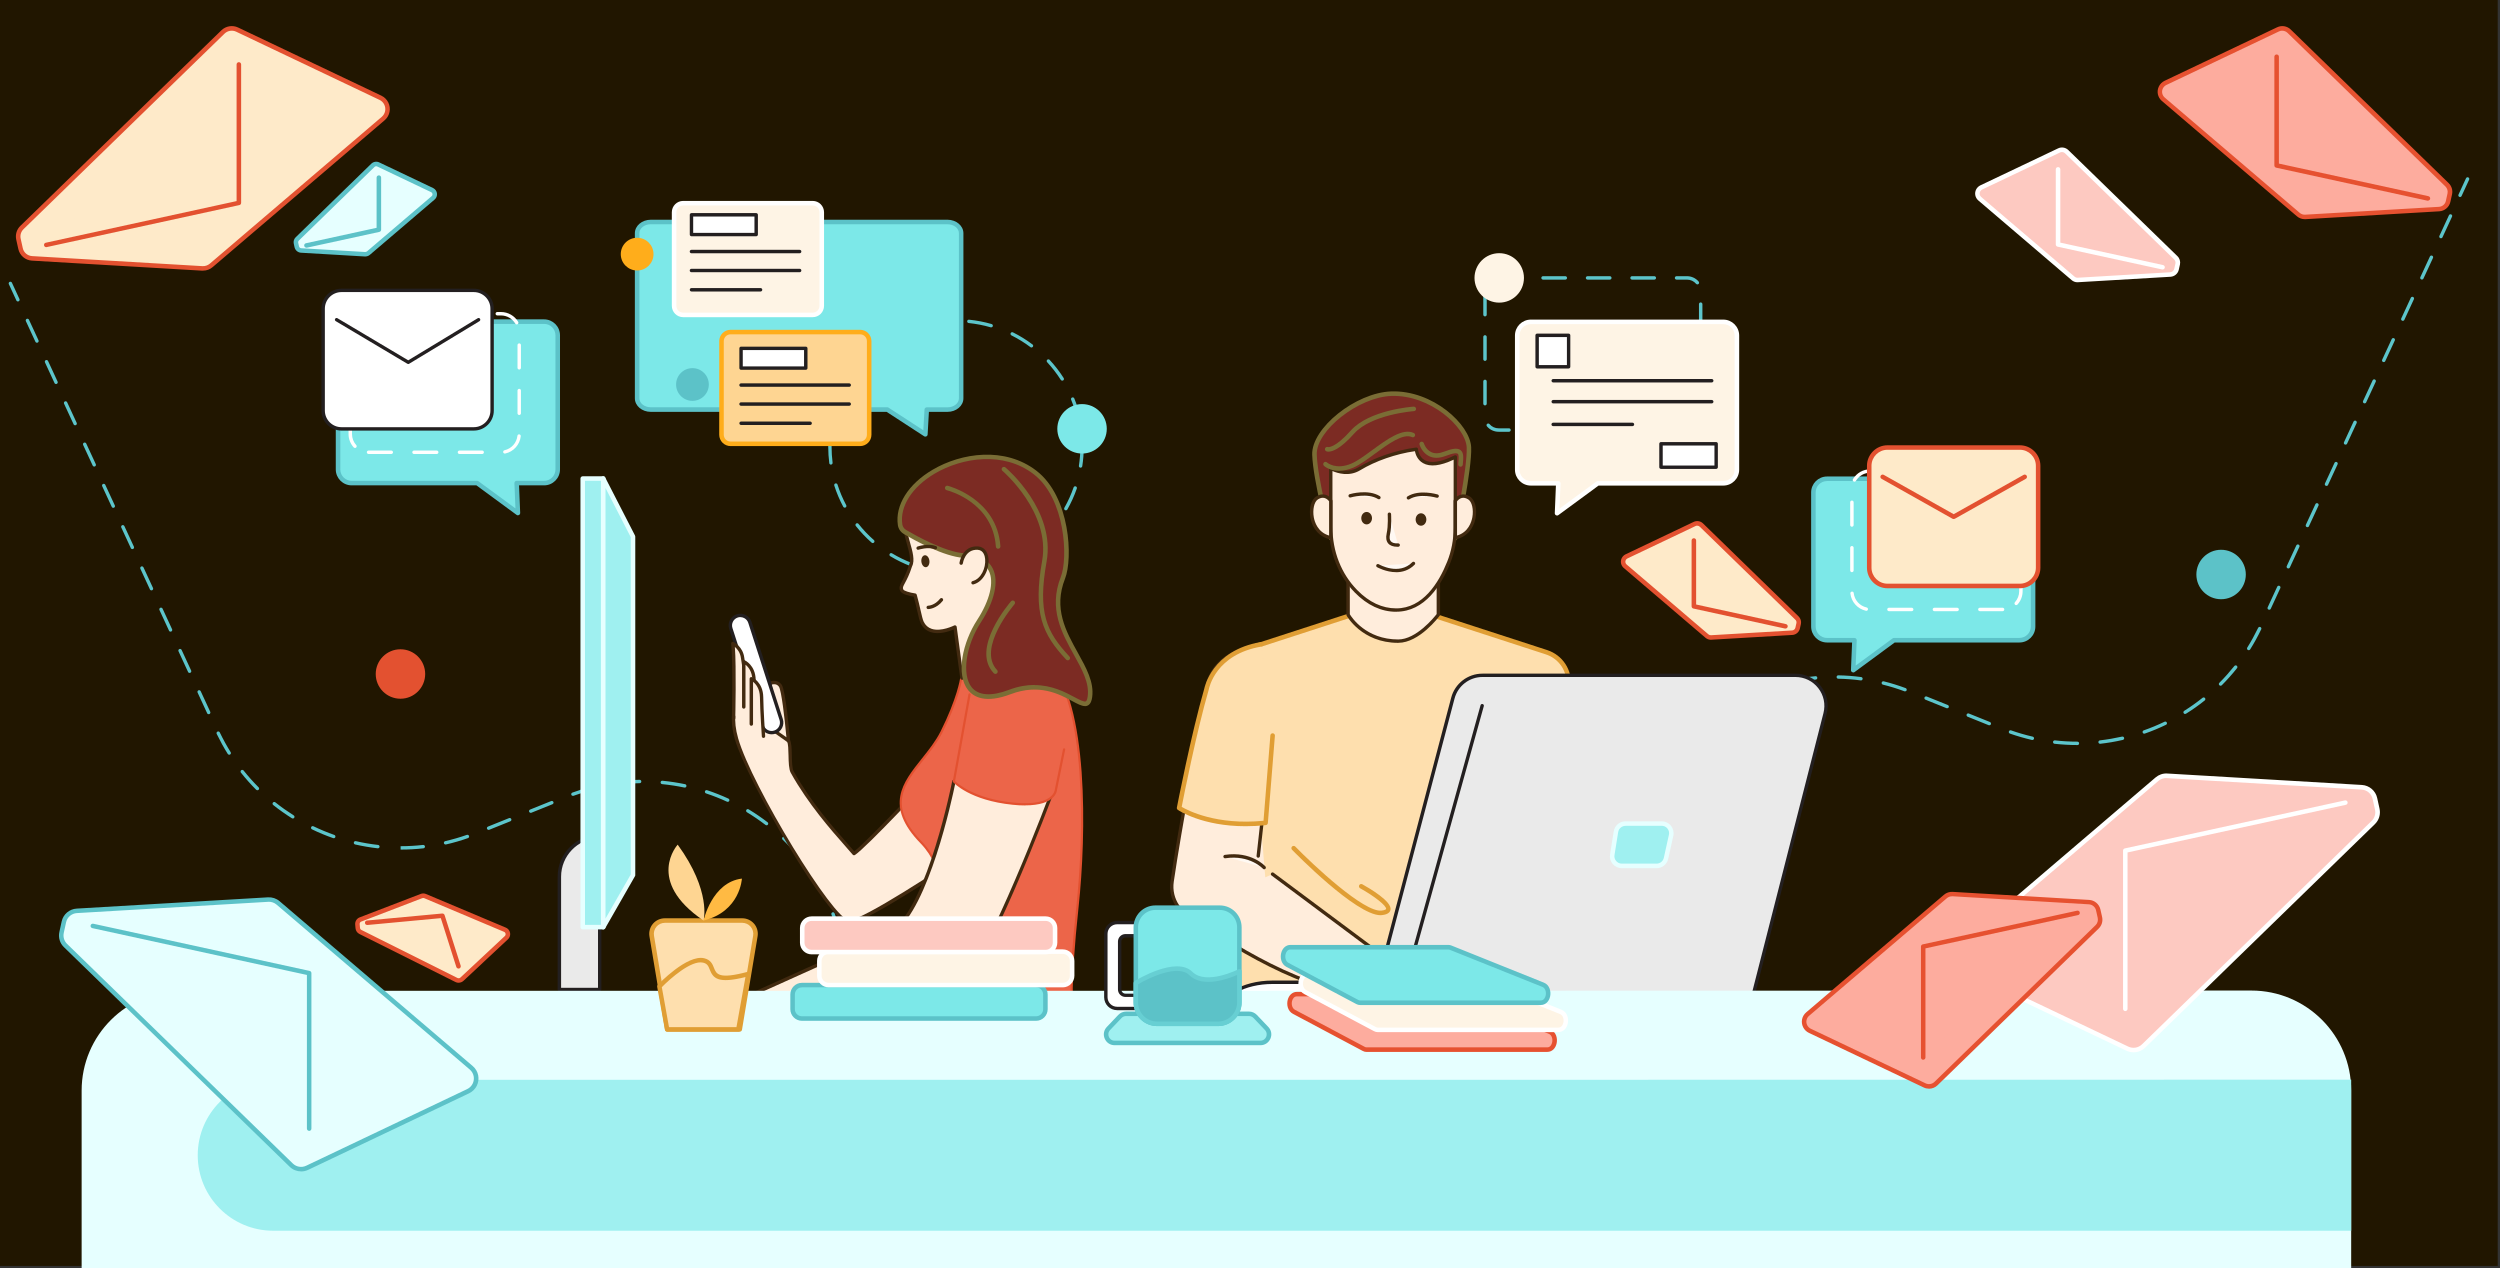
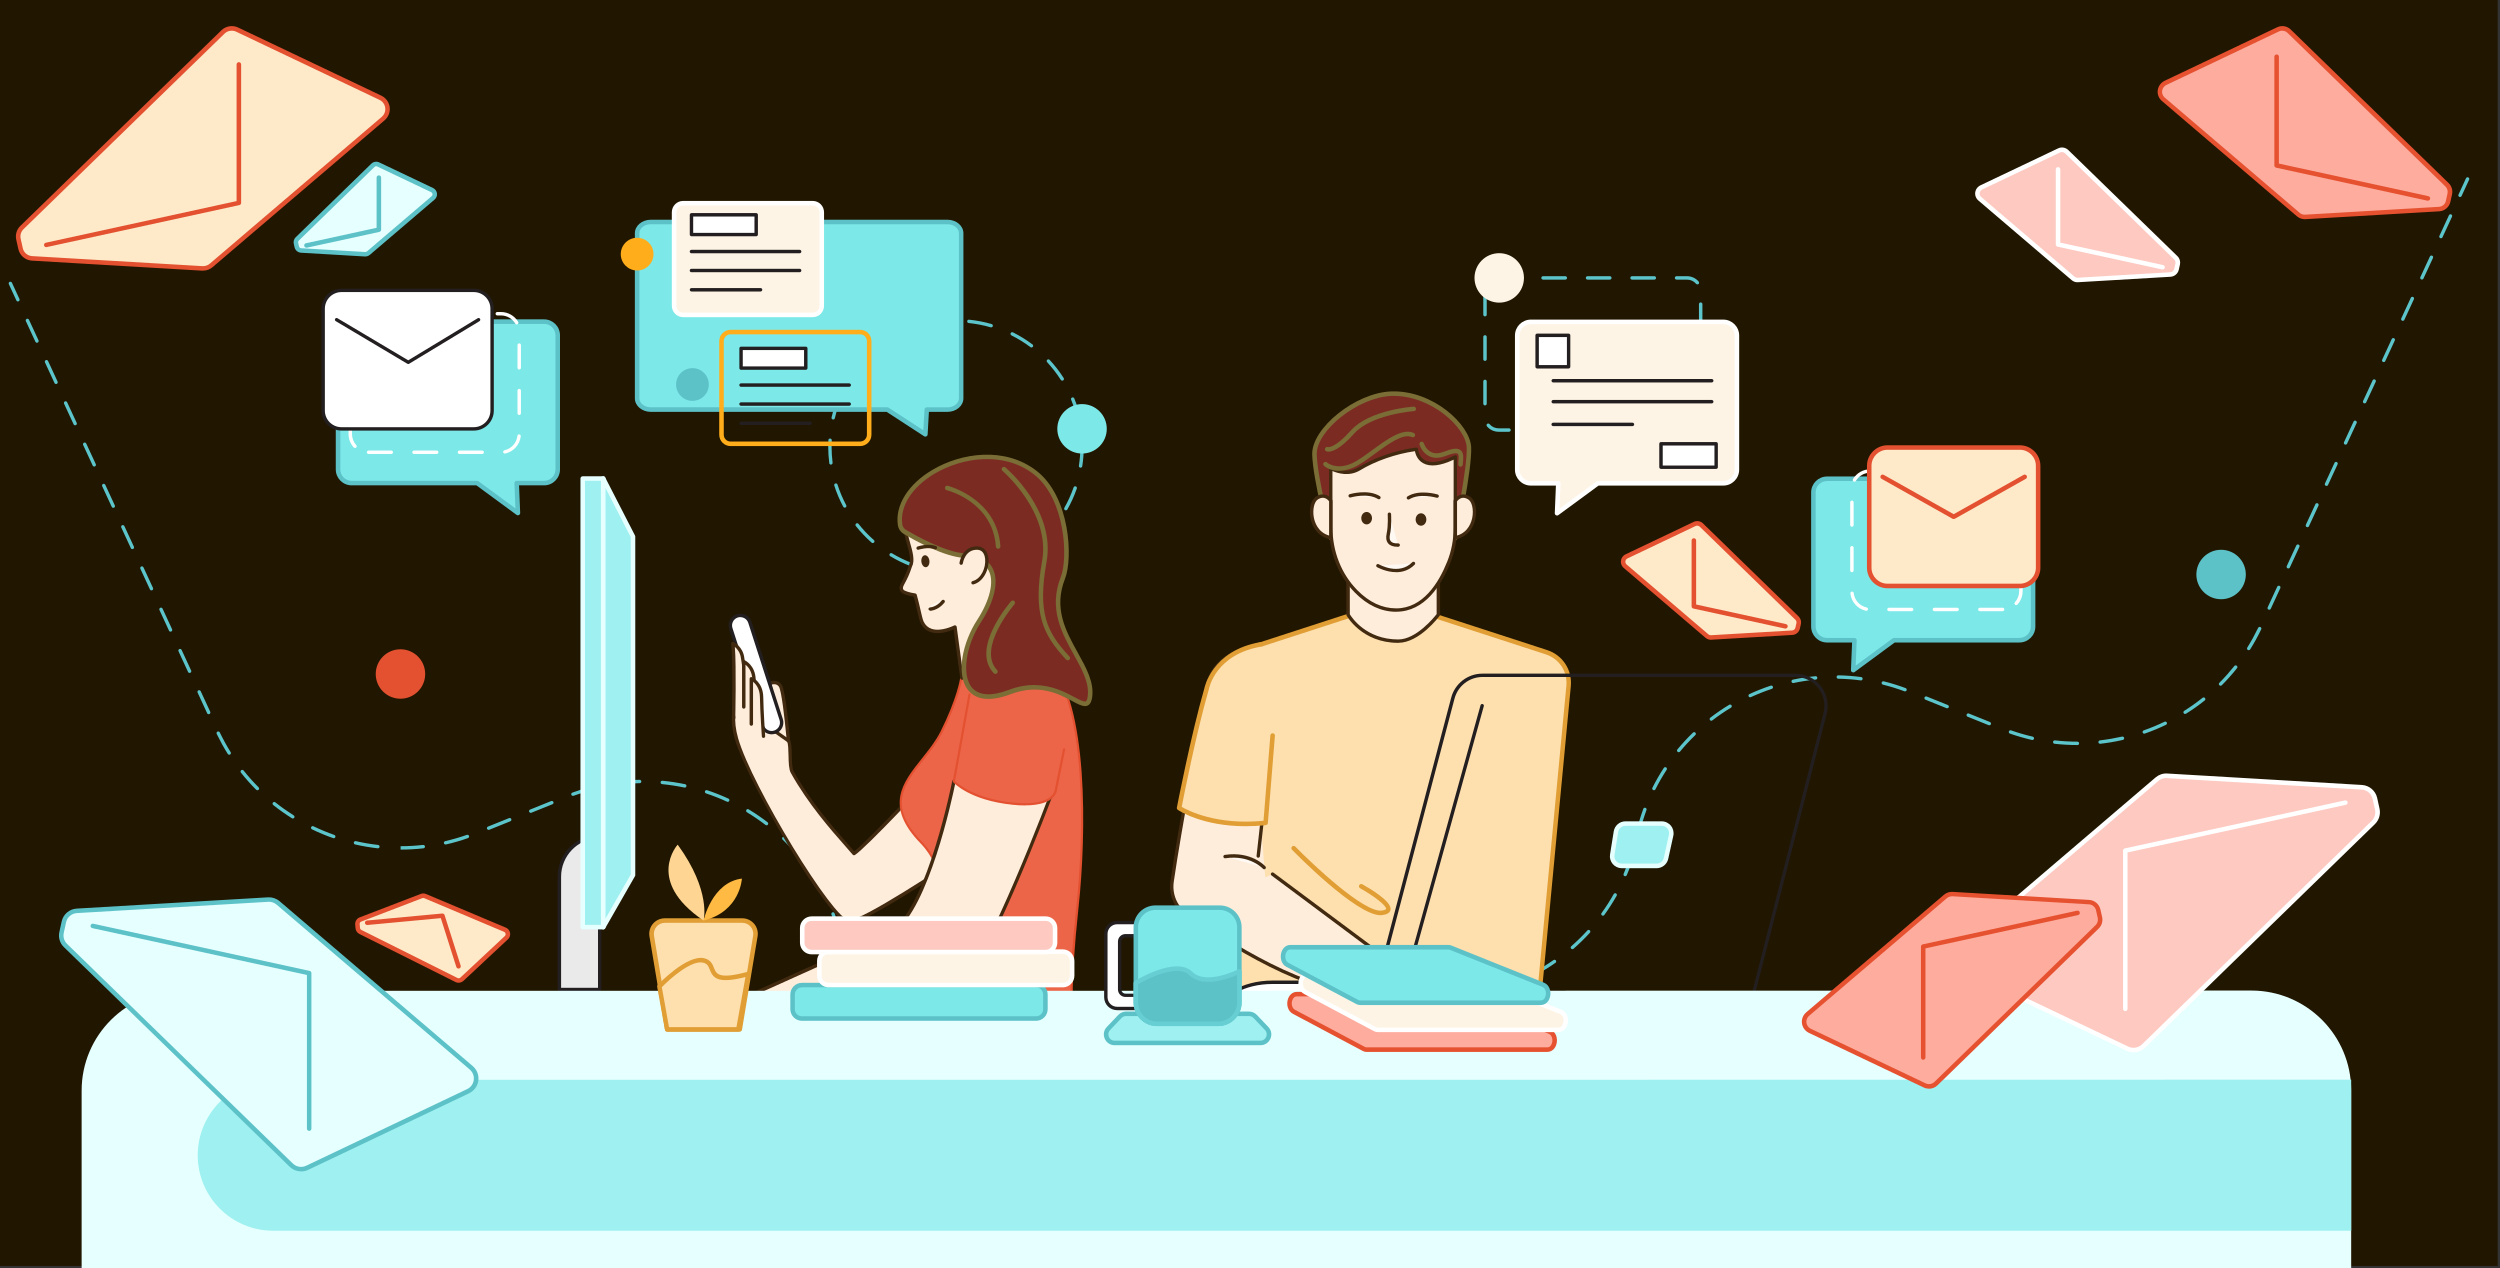
<svg xmlns="http://www.w3.org/2000/svg" viewBox="0 0 550 279">
  <rect x="0" y="0" width="550" height="279" fill="#333333" stroke="none" />
  <defs>
    <style>
      .cls-1 {
        fill: #67cfd3;
      }

      .cls-2 {
        fill: #ec6549;
      }

      .cls-3 {
        fill: #eaeaea;
      }

      .cls-4 {
        fill: #fdc9c1;
      }

      .cls-5 {
        fill: #fdac9e;
      }

      .cls-6 {
        fill: #e6ffff;
      }

      .cls-7 {
        fill: #e65130;
      }

      .cls-8 {
        fill: #fef4e5;
      }

      .cls-9 {
        fill: #fff;
      }

      .cls-10 {
        fill: #ffeddc;
      }

      .cls-11 {
        fill: #fff9f3;
      }

      .cls-12 {
        fill: #ffba43;
      }

      .cls-13 {
        fill: #fedfae;
      }

      .cls-14 {
        fill: #ffad1b;
      }

      .cls-15 {
        fill: #feeac9;
      }

      .cls-16 {
        fill: #fed592;
      }

      .cls-17 {
        fill: #7ce8e8;
      }

      .cls-18 {
        fill: #9ff0f0;
      }

      .cls-19 {
        fill: #e35130;
      }

      .cls-20 {
        fill: #e09e34;
      }

      .cls-21 {
        fill: #231f20;
      }

      .cls-22 {
        fill: #211600;
      }

      .cls-23 {
        fill: #422a10;
      }

      .cls-24 {
        fill: #7a6d35;
      }

      .cls-25 {
        fill: #5cc2c8;
      }

      .cls-26 {
        fill: #5cc5cb;
      }

      .cls-27 {
        fill: #7c2b23;
      }
    </style>
  </defs>
  <g id="Layer_9" data-name="Layer 9">
    <rect class="cls-22" width="549.5" height="278.5" />
  </g>
  <g id="Layer_10" data-name="Layer 10">
    <path class="cls-26" d="m296.54,243.55h0l-5-.05c-.21,0-.37-.17-.37-.38,0-.21.17-.37.38-.37h0l5,.05c.21,0,.37.17.37.38,0,.21-.17.37-.38.37Zm-10-.1h0l-5-.05c-.21,0-.37-.17-.37-.38,0-.21.17-.37.38-.37h0l5,.05c.21,0,.37.17.37.38,0,.21-.17.37-.38.37Zm-10-.1h0l-5-.05c-.21,0-.37-.17-.37-.38,0-.21.17-.37.38-.37h0l5,.05c.21,0,.37.17.37.38,0,.21-.17.37-.38.37Zm-10-.1h0l-5-.05c-.21,0-.37-.17-.37-.38,0-.21.17-.37.38-.37h0l5,.05c.21,0,.37.17.37.38,0,.21-.17.37-.38.37Zm-10-.1h0l-5-.05c-.21,0-.37-.17-.37-.38,0-.21.17-.37.38-.37h0l5,.05c.21,0,.37.17.37.38,0,.21-.17.37-.38.37Zm-10-.1h0l-5-.05c-.21,0-.37-.17-.37-.38,0-.21.17-.37.38-.37h0l5,.05c.21,0,.37.17.37.38,0,.21-.17.37-.38.37Zm-10-.1h0l-5-.05c-.21,0-.37-.17-.37-.38,0-.21.17-.37.38-.37h0l5,.05c.21,0,.37.17.37.38,0,.21-.17.37-.38.37Zm-10-.13h-.02c-1.67-.08-3.36-.25-5.01-.51-.2-.03-.34-.22-.31-.43.03-.2.22-.35.43-.31,1.63.26,3.29.42,4.93.5.21,0,.37.19.36.39,0,.2-.18.36-.38.36Zm-9.86-1.56s-.07,0-.1-.01c-1.61-.45-3.22-.99-4.77-1.62-.19-.08-.29-.3-.21-.49.08-.19.3-.29.49-.21,1.53.62,3.11,1.15,4.7,1.59.2.06.32.26.26.46-.05.17-.2.27-.36.27Zm-9.26-3.73c-.06,0-.12-.01-.18-.04-1.47-.8-2.92-1.68-4.29-2.64-.17-.12-.21-.35-.09-.52.12-.17.35-.21.52-.09,1.35.94,2.77,1.81,4.22,2.6.18.1.25.33.15.51-.07.12-.2.2-.33.2Zm-8.19-5.7c-.09,0-.18-.03-.25-.09-1.26-1.11-2.47-2.29-3.6-3.53-.14-.15-.13-.39.02-.53.15-.14.39-.13.53.02,1.11,1.21,2.3,2.38,3.54,3.47.16.14.17.37.04.53-.07.08-.18.13-.28.13Zm-6.72-7.37c-.12,0-.23-.05-.3-.16-.98-1.36-1.9-2.78-2.72-4.24-.1-.18-.04-.41.14-.51.18-.1.41-.04.51.14.81,1.43,1.71,2.83,2.67,4.17.12.17.08.4-.08.52-.07.05-.14.07-.22.07Zm-4.91-8.69c-.15,0-.28-.09-.34-.23-.66-1.54-1.23-3.14-1.71-4.74-.06-.2.05-.41.25-.47.2-.06.41.05.47.25.47,1.58,1.03,3.15,1.68,4.66.08.19,0,.41-.2.49-.05.02-.1.03-.15.03Zm-2.89-9.55c-.17,0-.32-.11-.36-.29-.39-1.61-.88-3.2-1.44-4.74-.07-.19.03-.41.22-.48.19-.07.41.03.48.22.57,1.56,1.07,3.19,1.46,4.82.05.2-.07.4-.28.45-.03,0-.06.01-.09.01Zm-3.43-9.37c-.14,0-.27-.08-.33-.21-.74-1.48-1.57-2.92-2.47-4.3-.11-.17-.06-.41.11-.52.17-.11.41-.06.52.11.91,1.4,1.76,2.87,2.51,4.37.09.19.02.41-.17.5-.05.03-.11.04-.17.04Zm-5.45-8.36c-.11,0-.21-.05-.29-.14-1.05-1.27-2.18-2.49-3.37-3.63-.15-.14-.15-.38-.01-.53.14-.15.38-.15.53-.01,1.21,1.16,2.36,2.41,3.43,3.7.13.16.11.4-.05.53-.07.06-.16.09-.24.09Zm-87.7-1.58v-.75c1.65,0,3.31-.09,4.94-.28.21-.01.39.13.42.33.02.21-.12.39-.33.42-1.66.19-3.35.28-5.02.28Zm-5-.28s-.03,0-.04,0c-1.67-.19-3.34-.48-4.97-.85-.2-.05-.33-.25-.28-.45.04-.2.24-.33.45-.28,1.6.37,3.25.65,4.88.83.21.02.35.21.33.42-.02.19-.18.33-.37.33Zm14.9-.84c-.17,0-.33-.12-.37-.29-.05-.2.08-.4.28-.45,1.6-.37,3.2-.83,4.76-1.38.19-.07.41.03.48.23.07.2-.03.41-.23.48-1.58.56-3.21,1.03-4.84,1.4-.03,0-.06,0-.08,0Zm-24.63-1.39s-.08,0-.12-.02c-1.58-.55-3.15-1.2-4.65-1.93-.19-.09-.26-.31-.17-.5.09-.19.31-.26.5-.17,1.48.71,3.02,1.35,4.58,1.9.2.07.3.28.23.48-.05.15-.2.25-.35.25Zm34.09-1.83c-.15,0-.29-.09-.35-.23-.08-.19.02-.41.21-.49l4.64-1.87c.19-.08.41.02.49.21.08.19-.02.41-.21.49l-4.64,1.87s-.09.03-.14.03Zm61.15-1.01c-.08,0-.16-.03-.23-.08-1.31-1-2.68-1.94-4.09-2.79-.18-.11-.23-.34-.13-.51.11-.18.34-.23.51-.13,1.43.87,2.83,1.82,4.16,2.84.16.13.2.36.07.53-.07.1-.19.15-.3.15Zm-104.23-1.49c-.07,0-.14-.02-.2-.06-1.41-.89-2.8-1.87-4.11-2.91-.16-.13-.19-.36-.06-.53.13-.16.37-.19.53-.06,1.29,1.03,2.65,1.99,4.04,2.87.18.11.23.34.12.52-.07.11-.19.18-.32.18Zm52.35-1.25c-.15,0-.29-.09-.35-.23-.08-.19.02-.41.21-.49l4.64-1.87c.19-.08.41.02.49.21.08.19-.02.41-.21.49l-4.64,1.87s-.09.03-.14.03Zm43.34-2.42c-.05,0-.11-.01-.16-.03-1.49-.69-3.04-1.3-4.61-1.82-.2-.06-.3-.28-.24-.47.06-.2.28-.31.47-.24,1.59.53,3.17,1.15,4.69,1.85.19.09.27.31.18.5-.06.14-.2.22-.34.22Zm-34.06-1.31c-.15,0-.3-.09-.35-.24-.07-.19.03-.41.22-.48,1.58-.58,3.19-1.09,4.81-1.49.21-.05.41.07.46.27.05.2-.07.4-.27.46-1.59.4-3.18.89-4.73,1.46-.04.02-.09.02-.13.02Zm-69.42-1.24c-.1,0-.19-.04-.27-.11-1.18-1.18-2.31-2.45-3.35-3.76-.13-.16-.1-.4.06-.53.16-.13.4-.1.53.06,1.02,1.29,2.13,2.53,3.3,3.7.15.15.15.38,0,.53-.07.07-.17.11-.26.11Zm94.02-.59s-.05,0-.08,0c-1.61-.34-3.26-.59-4.89-.75-.21-.02-.36-.2-.34-.41.02-.21.18-.36.41-.34,1.66.16,3.33.42,4.98.76.2.04.33.24.29.45-.04.18-.19.3-.37.3Zm-14.91-.58c-.18,0-.35-.14-.37-.33-.03-.21.12-.39.32-.42,1.66-.22,3.35-.35,5.03-.38h0c.2,0,.37.16.38.37,0,.21-.16.38-.37.38-1.65.03-3.31.15-4.94.37-.02,0-.03,0-.05,0Zm-85.31-6.64c-.12,0-.25-.06-.32-.18-.88-1.41-1.7-2.9-2.43-4.41-.09-.19-.01-.41.18-.5.18-.09.41-.01.5.18.72,1.49,1.52,2.95,2.39,4.34.11.18.06.41-.12.52-.06.04-.13.06-.2.06Zm-4.51-8.91c-.14,0-.28-.08-.34-.22l-2.1-4.54c-.09-.19,0-.41.18-.5.19-.09.41,0,.5.18l2.1,4.54c.09.19,0,.41-.18.5-.05.02-.1.03-.16.03Zm-4.2-9.08c-.14,0-.28-.08-.34-.22l-2.1-4.54c-.09-.19,0-.41.18-.5.19-.09.41,0,.5.18l2.1,4.54c.09.19,0,.41-.18.5-.05.02-.1.03-.16.03Zm-4.19-9.08c-.14,0-.28-.08-.34-.22l-2.1-4.54c-.09-.19,0-.41.18-.5.19-.09.41,0,.5.18l2.1,4.54c.09.19,0,.41-.18.5-.05.02-.1.03-.16.03Zm-4.2-9.08c-.14,0-.28-.08-.34-.22l-2.1-4.54c-.09-.19,0-.41.18-.5.19-.09.41,0,.5.18l2.1,4.54c.09.19,0,.41-.18.5-.05.02-.1.03-.16.03Zm-4.2-9.08c-.14,0-.28-.08-.34-.22l-2.1-4.54c-.09-.19,0-.41.18-.5.19-.09.41,0,.5.18l2.1,4.54c.09.19,0,.41-.18.5-.05.02-.1.03-.16.03Zm-4.2-9.08c-.14,0-.28-.08-.34-.22l-2.1-4.54c-.09-.19,0-.41.18-.5.19-.09.41,0,.5.18l2.1,4.54c.09.19,0,.41-.18.5-.05.02-.1.03-.16.03Zm-4.19-9.08c-.14,0-.28-.08-.34-.22l-2.1-4.54c-.09-.19,0-.41.18-.5.19-.09.41,0,.5.18l2.1,4.54c.09.19,0,.41-.18.5-.05.02-.1.03-.16.03Zm-4.2-9.08c-.14,0-.28-.08-.34-.22l-2.1-4.54c-.09-.19,0-.41.18-.5.19-.09.41,0,.5.18l2.1,4.54c.09.19,0,.41-.18.5-.05.02-.1.03-.16.03Zm-4.2-9.08c-.14,0-.28-.08-.34-.22l-2.1-4.54c-.09-.19,0-.41.18-.5.19-.09.41,0,.5.18l2.1,4.54c.09.19,0,.41-.18.5-.05.02-.1.03-.16.03Zm-4.2-9.08c-.14,0-.28-.08-.34-.22l-2.1-4.54c-.09-.19,0-.41.18-.5.19-.09.41,0,.5.18l2.1,4.54c.09.19,0,.41-.18.5-.05.02-.1.03-.16.03Zm-4.19-9.08c-.14,0-.28-.08-.34-.22l-1.66-3.6c-.09-.19,0-.41.18-.5.19-.09.41,0,.5.18l1.66,3.6c.09.19,0,.41-.18.5-.05.02-.1.03-.16.03Z" />
    <path class="cls-26" d="m248.62,220.54c-.21,0-.37-.17-.38-.37,0-.21.16-.38.37-.38l5-.05h0c.21,0,.37.17.38.37,0,.21-.16.38-.37.38l-5,.05h0Zm10-.1c-.21,0-.37-.17-.38-.37,0-.21.16-.38.37-.38l5-.05h0c.21,0,.37.17.38.37,0,.21-.16.38-.37.38l-5,.05h0Zm10-.1c-.21,0-.37-.17-.38-.37,0-.21.16-.38.37-.38l5-.05h0c.21,0,.37.17.38.37,0,.21-.16.38-.37.38l-5,.05h0Zm10-.1c-.21,0-.37-.17-.38-.37,0-.21.16-.38.37-.38l5-.05h0c.21,0,.37.17.38.37,0,.21-.16.38-.37.38l-5,.05h0Zm10-.1c-.21,0-.37-.17-.38-.37,0-.21.16-.38.37-.38l5-.05h0c.21,0,.37.17.38.37,0,.21-.16.38-.37.38l-5,.05h0Zm10-.1c-.21,0-.37-.17-.38-.37,0-.21.16-.38.37-.38l5-.05h0c.21,0,.37.17.38.37,0,.21-.16.38-.37.38l-5,.05h0Zm10-.1c-.21,0-.37-.17-.38-.37,0-.21.16-.38.37-.38l5-.05h0c.21,0,.37.17.38.37,0,.21-.16.38-.37.38l-5,.05h0Zm10-.13c-.2,0-.37-.16-.38-.36,0-.21.15-.38.36-.39,1.64-.07,3.3-.24,4.93-.5.2-.05.4.11.43.31.03.21-.11.4-.31.43-1.65.26-3.34.43-5.01.51h-.02Zm9.86-1.56c-.16,0-.32-.11-.36-.27-.06-.2.06-.41.26-.46,1.59-.44,3.17-.97,4.7-1.59.19-.08.41.01.49.21.08.19-.02.41-.21.49-1.55.63-3.16,1.17-4.77,1.62-.03,0-.07.01-.1.01Zm9.26-3.73c-.13,0-.26-.07-.33-.2-.1-.18-.03-.41.15-.51,1.45-.78,2.87-1.66,4.22-2.6.17-.12.4-.08.52.09.12.17.08.4-.09.52-1.38.96-2.82,1.85-4.29,2.64-.06.03-.12.04-.18.04Zm8.19-5.7c-.1,0-.21-.04-.28-.13-.14-.16-.12-.39.04-.53,1.24-1.09,2.43-2.25,3.54-3.47.14-.15.38-.16.53-.02.15.14.16.38.02.53-1.13,1.24-2.34,2.42-3.6,3.53-.07.06-.16.09-.25.09Zm6.72-7.37c-.08,0-.15-.02-.22-.07-.17-.12-.21-.36-.08-.52.97-1.33,1.87-2.74,2.67-4.17.1-.18.33-.24.51-.14.18.1.24.33.14.51-.82,1.45-1.74,2.88-2.72,4.24-.07.1-.19.16-.3.16Zm4.9-8.68s-.1,0-.15-.03c-.19-.08-.28-.3-.2-.49.64-1.52,1.21-3.08,1.68-4.66.06-.2.27-.31.47-.25.2.06.31.27.25.47-.48,1.61-1.05,3.2-1.71,4.74-.06.14-.2.23-.34.23Zm2.89-9.55s-.06,0-.09-.01c-.2-.05-.32-.25-.28-.45.4-1.63.89-3.25,1.46-4.82.07-.2.29-.3.48-.22.19.07.29.29.22.48-.56,1.54-1.05,3.13-1.44,4.74-.04.17-.2.29-.36.29Zm3.43-9.37c-.06,0-.11-.01-.17-.04-.18-.09-.26-.32-.17-.5.75-1.5,1.6-2.97,2.51-4.37.11-.17.35-.22.52-.11.17.11.22.35.11.52-.9,1.38-1.73,2.82-2.47,4.3-.07.13-.2.21-.33.21Zm5.45-8.36c-.08,0-.17-.03-.24-.09-.16-.13-.18-.37-.05-.53,1.07-1.29,2.22-2.54,3.43-3.7.15-.14.38-.14.53.01.14.15.14.39-.01.53-1.18,1.14-2.32,2.36-3.37,3.63-.07.09-.18.14-.29.14Zm87.71-1.58c-1.68,0-3.37-.1-5.03-.28-.21-.02-.35-.21-.33-.42.02-.21.22-.35.42-.33,1.63.19,3.3.28,4.94.28.21,0,.38.17.38.38s-.17.38-.37.38Zm4.99-.28c-.19,0-.35-.14-.37-.33-.02-.21.12-.39.33-.42,1.64-.19,3.28-.47,4.88-.83.21-.05.4.08.45.28.05.2-.08.4-.28.45-1.63.38-3.3.66-4.97.85-.01,0-.03,0-.04,0Zm-14.91-.84s-.06,0-.08,0c-1.63-.38-3.26-.85-4.84-1.4-.2-.07-.3-.28-.23-.48.07-.2.28-.3.48-.23,1.56.55,3.16,1.01,4.76,1.38.2.05.33.25.28.45-.04.17-.19.29-.37.29Zm24.63-1.38c-.16,0-.3-.1-.35-.25-.07-.2.03-.41.23-.48,1.55-.54,3.09-1.18,4.58-1.9.19-.09.41-.01.5.17.09.19.01.41-.17.5-1.51.73-3.07,1.38-4.65,1.93-.04.01-.08.02-.12.02Zm-34.09-1.84s-.09,0-.14-.03l-4.64-1.87c-.19-.08-.28-.3-.21-.49.08-.19.3-.29.49-.21l4.64,1.87c.19.08.28.3.21.49-.06.15-.2.23-.35.23Zm-61.15-1c-.11,0-.22-.05-.3-.15-.13-.16-.09-.4.07-.53,1.33-1.02,2.73-1.98,4.16-2.84.18-.11.41-.05.51.13.11.18.05.41-.13.51-1.41.85-2.79,1.79-4.09,2.79-.07.05-.15.08-.23.08Zm104.23-1.49c-.12,0-.25-.06-.32-.18-.11-.17-.06-.41.12-.52,1.39-.87,2.75-1.84,4.04-2.87.16-.13.4-.1.53.06.13.16.1.4-.06.53-1.31,1.05-2.69,2.03-4.11,2.91-.06.04-.13.06-.2.06Zm-52.35-1.25s-.09,0-.14-.03l-4.64-1.87c-.19-.08-.28-.3-.21-.49.08-.19.3-.28.49-.21l4.64,1.87c.19.08.28.3.21.49-.06.15-.2.23-.35.23Zm-43.34-2.42c-.14,0-.28-.08-.34-.22-.09-.19,0-.41.18-.5,1.52-.7,3.1-1.32,4.69-1.85.2-.07.41.04.47.24.07.2-.04.41-.24.47-1.56.52-3.11,1.13-4.61,1.82-.05.02-.1.03-.16.03Zm34.06-1.31s-.09,0-.13-.02c-1.55-.58-3.14-1.07-4.73-1.46-.2-.05-.32-.25-.27-.46.05-.2.25-.32.46-.27,1.62.4,3.24.91,4.81,1.49.19.07.29.29.22.48-.06.15-.2.24-.35.24Zm69.42-1.24c-.1,0-.19-.04-.26-.11-.15-.15-.15-.38,0-.53,1.16-1.16,2.27-2.41,3.3-3.7.13-.16.37-.19.53-.06.16.13.19.37.06.53-1.04,1.31-2.17,2.58-3.35,3.76-.07.07-.17.11-.27.11Zm-94.02-.59c-.17,0-.33-.12-.37-.3-.04-.2.09-.4.29-.45,1.64-.35,3.32-.6,4.98-.76.23-.02.39.13.41.34.02.21-.13.39-.34.41-1.63.16-3.28.41-4.89.75-.03,0-.05,0-.08,0Zm14.91-.58s-.03,0-.05,0c-1.63-.22-3.29-.34-4.94-.37-.21,0-.37-.17-.37-.38,0-.21.17-.37.38-.37h0c1.67.03,3.37.16,5.03.38.21.03.35.22.32.42-.03.19-.19.33-.37.33Zm85.31-6.64c-.07,0-.14-.02-.2-.06-.17-.11-.23-.34-.12-.52.87-1.39,1.67-2.85,2.39-4.34.09-.19.32-.27.5-.18.19.09.27.31.18.5-.73,1.52-1.54,3-2.43,4.42-.07.11-.19.18-.32.18Zm4.51-8.91c-.05,0-.11-.01-.16-.03-.19-.09-.27-.31-.18-.5l2.1-4.54c.09-.19.31-.27.5-.18.19.09.27.31.18.5l-2.1,4.54c-.06.14-.2.22-.34.22Zm4.2-9.08c-.05,0-.11-.01-.16-.03-.19-.09-.27-.31-.18-.5l2.1-4.54c.09-.19.31-.27.5-.18.19.09.27.31.18.5l-2.1,4.54c-.06.14-.2.22-.34.22Zm4.2-9.08c-.05,0-.11-.01-.16-.03-.19-.09-.27-.31-.18-.5l2.1-4.54c.09-.19.31-.27.5-.18.19.09.27.31.18.5l-2.1,4.54c-.06.14-.2.22-.34.22Zm4.2-9.08c-.05,0-.11-.01-.16-.03-.19-.09-.27-.31-.18-.5l2.1-4.54c.09-.19.31-.27.5-.18.19.09.27.31.18.5l-2.1,4.54c-.06.14-.2.22-.34.22Zm4.19-9.08c-.05,0-.11-.01-.16-.03-.19-.09-.27-.31-.18-.5l2.1-4.54c.09-.19.31-.27.5-.18.19.09.27.31.18.5l-2.1,4.54c-.06.14-.2.22-.34.22Zm4.2-9.08c-.05,0-.11-.01-.16-.03-.19-.09-.27-.31-.18-.5l2.1-4.54c.09-.19.31-.27.5-.18.19.09.27.31.18.5l-2.1,4.54c-.06.14-.2.22-.34.22Zm4.2-9.08c-.05,0-.11-.01-.16-.03-.19-.09-.27-.31-.18-.5l2.1-4.54c.09-.19.31-.27.5-.18.19.09.27.31.18.5l-2.1,4.54c-.06.14-.2.22-.34.22Zm4.2-9.08c-.05,0-.11-.01-.16-.03-.19-.09-.27-.31-.18-.5l2.1-4.54c.09-.19.31-.27.5-.18.19.09.27.31.18.5l-2.1,4.54c-.06.14-.2.22-.34.22Zm4.2-9.08c-.05,0-.11-.01-.16-.03-.19-.09-.27-.31-.18-.5l2.1-4.54c.09-.19.31-.27.5-.18.19.09.27.31.18.5l-2.1,4.54c-.06.14-.2.22-.34.22Zm4.19-9.08c-.05,0-.11-.01-.16-.03-.19-.09-.27-.31-.18-.5l2.1-4.54c.09-.19.31-.27.5-.18.19.09.27.31.18.5l-2.1,4.54c-.06.14-.2.22-.34.22Zm4.2-9.08c-.05,0-.11-.01-.16-.03-.19-.09-.27-.31-.18-.5l1.66-3.6c.09-.19.31-.27.5-.18.19.09.27.31.18.5l-1.66,3.6c-.06.14-.2.22-.34.22Z" />
    <g>
      <path class="cls-13" d="m297.5,135.24l-22.91,7.44c-4.61,1.5-7.54,6.02-7.03,10.84l1.42,64.45,69.85-.69,6.29-66.37c.31-3.31-1.71-6.39-4.87-7.42l-25.39-8.25h-17.34Z" />
      <path class="cls-20" d="m268.97,218.47c-.27,0-.49-.22-.5-.49l-1.42-64.45c-.53-4.98,2.57-9.77,7.38-11.33l22.91-7.44s.1-.02.15-.02h17.34c.05,0,.1,0,.15.02l25.39,8.25c3.41,1.11,5.55,4.37,5.21,7.94l-6.29,66.37c-.02.25-.24.45-.49.45l-69.85.69h0Zm28.61-82.73l-22.84,7.42c-4.36,1.42-7.17,5.75-6.69,10.31l1.41,64,68.9-.68,6.24-65.93c.29-3.1-1.57-5.93-4.53-6.9l-25.32-8.23h-17.18Z" />
    </g>
    <g>
      <path class="cls-27" d="m292.77,118.3s-3.41-12.68-3.58-18.28,9.32-13.14,16.9-13.4c8.86-.3,16.85,7.07,17.07,11.79s-3,19.9-3,19.9c0,0-6.91,8.43-13,8.43s-14.4-8.43-14.4-8.43Z" />
      <path class="cls-24" d="m307.17,127.23c-6.22,0-14.41-8.23-14.76-8.58-.06-.06-.1-.14-.13-.22-.14-.52-3.42-12.8-3.6-18.4-.18-5.85,9.57-13.65,17.39-13.92,9.17-.31,17.36,7.31,17.59,12.27.22,4.73-2.88,19.4-3.01,20.03-.02.08-.05.15-.1.21-.29.35-7.14,8.62-13.38,8.62Zm-13.95-9.19c.92.91,8.49,8.19,13.95,8.19s11.76-7.25,12.53-8.16c.3-1.45,3.17-15.27,2.97-19.65-.21-4.47-8.04-11.6-16.56-11.31-7.22.25-16.58,7.59-16.42,12.89.16,5.19,3.17,16.69,3.53,18.04Z" />
    </g>
    <g>
      <path class="cls-10" d="m296.58,126.79v8.44s3.12,5.82,11.02,5.82c4.5,0,8.82-5.82,8.82-5.82v-8.52" />
      <path class="cls-23" d="m307.6,141.43c-8.04,0-11.32-5.96-11.36-6.02-.03-.05-.04-.12-.04-.18v-8.44c0-.21.17-.38.38-.38s.38.17.38.38v8.34c.4.68,3.56,5.55,10.65,5.55,3.95,0,7.87-4.83,8.45-5.58v-8.39c0-.21.17-.38.38-.38s.38.17.38.38v8.51c0,.08-.03.16-.07.22-.18.24-4.49,5.98-9.12,5.98Z" />
    </g>
    <g>
      <path class="cls-10" d="m320.17,100.52v15.56c0,2.61-.47,5.2-1.44,7.62-1.77,4.43-5.34,10.5-11.55,10.5-3.66,0-6.6-1.84-8.85-4.13-3.67-3.75-5.55-8.91-5.55-14.16v-12.91s3.28,1.93,6.28.11,7.61-3.64,12.54-4.29c0,0,.32,5.86,8.57,1.7Z" />
      <path class="cls-23" d="m307.17,134.59c-3.29,0-6.36-1.43-9.12-4.24-3.65-3.73-5.66-8.85-5.66-14.43v-12.91c0-.13.07-.26.19-.33.12-.07.26-.07.38,0,.03.02,3.13,1.79,5.9.11,3.53-2.14,8.27-3.76,12.68-4.34.11-.01.21.02.29.08.08.07.13.16.13.27,0,.02.12,1.65,1.45,2.42,1.38.79,3.66.44,6.58-1.04.12-.06.25-.05.37.02.11.07.18.19.18.32v15.56c0,2.72-.49,5.33-1.47,7.76-1.96,4.9-5.62,10.74-11.9,10.74Zm-14.03-30.98v12.31c0,5.38,1.93,10.31,5.45,13.9,2.61,2.67,5.5,4.02,8.58,4.02,5.86,0,9.33-5.58,11.21-10.27.94-2.34,1.42-4.86,1.42-7.48v-14.96c-2.94,1.39-5.21,1.64-6.75.75-1.25-.72-1.64-1.98-1.77-2.62-4.21.6-8.68,2.16-12.03,4.19-2.43,1.48-4.99.66-6.1.18Z" />
    </g>
    <g>
      <path class="cls-10" d="m292.77,110.17s-1.09-1.84-3.03-.63-1.86,7.79,3.03,8.75v-8.12Z" />
      <path class="cls-23" d="m292.77,118.67s-.05,0-.07,0c-2.29-.45-3.94-2.21-4.4-4.7-.38-2.06.14-4.05,1.24-4.74.68-.43,1.35-.56,1.99-.41,1,.24,1.54,1.13,1.56,1.16.03.06.05.12.05.19v8.12c0,.11-.05.22-.14.29-.07.06-.15.09-.24.09Zm-1.75-9.16c-.34,0-.71.12-1.08.36-.82.51-1.21,2.26-.9,3.96.18.99.87,3.27,3.36,3.99v-7.53c-.13-.18-.5-.61-1.04-.74-.11-.03-.22-.04-.33-.04Z" />
    </g>
    <g>
      <path class="cls-10" d="m320.17,110.17s1.09-1.84,3.03-.63,1.86,7.79-3.03,8.75v-8.12Z" />
      <path class="cls-23" d="m320.17,118.67c-.09,0-.17-.03-.24-.09-.09-.07-.14-.18-.14-.29v-8.12c0-.07.02-.13.05-.19.02-.04.56-.92,1.56-1.16.64-.15,1.31-.02,1.99.41,1.1.69,1.62,2.68,1.24,4.74-.46,2.49-2.1,4.25-4.4,4.7-.02,0-.05,0-.07,0Zm.38-8.38v7.53c2.49-.72,3.17-3,3.36-3.99.32-1.71-.08-3.45-.9-3.96-.5-.31-.97-.42-1.41-.32-.55.13-.91.56-1.04.74Z" />
    </g>
    <ellipse class="cls-23" cx="300.66" cy="114" rx="1.18" ry="1.37" />
    <ellipse class="cls-23" cx="312.62" cy="114.29" rx="1.18" ry="1.37" />
    <g>
      <path class="cls-11" d="m305.67,113.13s.17,2.51-.23,4.34c-.38,1.71.44,2.51,2.16,2.45" />
      <path class="cls-23" d="m307.42,120.29c-.93,0-1.61-.25-2.03-.75-.42-.51-.53-1.23-.33-2.16.39-1.75.23-4.21.23-4.23-.01-.21.14-.39.35-.4.24,0,.39.14.4.35,0,.1.17,2.59-.24,4.45-.15.69-.1,1.2.17,1.52.28.34.81.51,1.62.47.21,0,.38.16.39.36,0,.21-.16.38-.36.39-.06,0-.13,0-.19,0Z" />
    </g>
    <g>
      <path class="cls-11" d="m297.04,109.08s3.86-1.14,6.32.39" />
      <path class="cls-23" d="m303.37,109.85c-.07,0-.14-.02-.2-.06-2.29-1.43-5.98-.36-6.02-.35-.2.06-.41-.05-.47-.25s.05-.41.25-.47c.17-.05,4.05-1.17,6.63.43.18.11.23.34.12.52-.07.11-.19.18-.32.18Z" />
    </g>
    <g>
      <path class="cls-11" d="m316.17,109.14s-3.86-1.14-6.32.39" />
      <path class="cls-23" d="m309.85,109.91c-.12,0-.25-.06-.32-.18-.11-.18-.06-.41.12-.52,2.58-1.61,6.46-.48,6.63-.43.2.06.31.27.25.47s-.27.31-.47.25c-.04,0-3.72-1.08-6.02.35-.06.04-.13.06-.2.06Z" />
    </g>
    <g>
      <path class="cls-11" d="m310.97,123.95c-3.16,3.21-7.83.5-7.83.5" />
      <path class="cls-23" d="m307.15,125.88c-2.25,0-4.17-1.09-4.2-1.1-.18-.1-.24-.33-.14-.51s.33-.24.51-.14c.18.1,4.46,2.52,7.38-.44.15-.15.38-.15.53,0,.15.15.15.38,0,.53-1.25,1.27-2.73,1.67-4.09,1.67Z" />
    </g>
    <g>
      <path class="cls-10" d="m279.12,202.1l-6.13,2.63-9.3-2.23c-3.86-.93-6.39-4.64-5.82-8.58,1.81-12.38,5.69-32.74,7.64-42.75.71-3.66,3.35-6.64,6.9-7.79l1.76-.57" />
      <path class="cls-23" d="m272.99,205.11s-.06,0-.09-.01l-9.3-2.23c-4.08-.98-6.71-4.85-6.1-8.99,1.78-12.2,5.55-32.03,7.64-42.77.74-3.79,3.48-6.88,7.15-8.08l1.76-.57c.2-.06.41.04.47.24.06.2-.04.41-.24.47l-1.76.57c-3.41,1.11-5.96,3.98-6.65,7.51-2.09,10.73-5.86,30.55-7.64,42.73-.55,3.76,1.83,7.27,5.54,8.16l9.18,2.2,6.01-2.58c.19-.08.41,0,.49.2.08.19,0,.41-.2.49l-6.13,2.63s-.1.03-.15.03Z" />
    </g>
    <g>
      <path class="cls-10" d="m260.41,200.61s18.36,13.84,33.03,16.98,18.64-1.33,18.64-1.33l-32.11-23.94" />
      <path class="cls-23" d="m302.85,219.09c-2.52,0-5.64-.31-9.5-1.13-14.58-3.13-32.99-16.91-33.17-17.05-.17-.12-.2-.36-.07-.53.13-.17.36-.2.53-.07.18.14,18.46,13.82,32.88,16.92,12.04,2.58,16.77-.05,17.96-.95l-31.74-23.67c-.17-.12-.2-.36-.08-.53.12-.17.36-.2.53-.08l32.11,23.94c.08.06.14.16.15.26s-.02.21-.09.29c-.12.14-2.4,2.58-9.5,2.58Z" />
    </g>
    <g>
      <path class="cls-9" d="m268.12,223.13h34.62l3.29-7.03h-26.07c-6.54,0-11.84,3.15-11.84,7.03h0Z" />
      <path class="cls-21" d="m302.74,223.51h-34.62c-.21,0-.38-.17-.38-.38,0-4.08,5.48-7.41,12.21-7.41h26.07c.13,0,.25.07.32.17s.08.24.02.36l-3.29,7.03c-.06.13-.19.22-.34.22Zm-34.23-.75h33.99l2.94-6.28h-25.48c-6.1,0-11.11,2.79-11.45,6.28Z" />
    </g>
    <g>
-       <path class="cls-3" d="m319.64,153.58l-18.33,69.55h83.32l16.9-66.17c1.09-4.26-2.13-8.4-6.52-8.4h-68.85c-3.06,0-5.73,2.06-6.51,5.02Z" />
      <path class="cls-21" d="m384.62,223.51h-83.32c-.12,0-.23-.05-.3-.15-.07-.09-.1-.21-.07-.32l18.33-69.55c.82-3.12,3.65-5.29,6.87-5.29h68.85c2.21,0,4.26,1,5.61,2.75,1.36,1.75,1.82,3.98,1.27,6.12l-16.9,66.17c-.04.17-.19.28-.36.28Zm-82.83-.75h82.54l16.83-65.89c.49-1.92.07-3.91-1.14-5.47s-3.04-2.46-5.02-2.46h-68.85c-2.88,0-5.41,1.95-6.15,4.74l-18.21,69.08Z" />
    </g>
    <g>
      <path class="cls-11" d="m278.13,190.87s-2.91-3.28-8.61-2.43" />
      <path class="cls-23" d="m278.13,191.25c-.1,0-.21-.04-.28-.12-.03-.03-2.87-3.12-8.28-2.31-.22.03-.39-.11-.43-.32-.03-.2.11-.4.32-.43,5.82-.86,8.82,2.41,8.94,2.55.14.15.12.39-.03.53-.07.06-.16.1-.25.1Z" />
    </g>
    <g>
      <line class="cls-11" x1="279.45" y1="164.57" x2="276.81" y2="188.33" />
      <path class="cls-23" d="m276.81,188.7s-.03,0-.04,0c-.21-.02-.35-.21-.33-.41l2.64-23.76c.02-.21.22-.34.41-.33.21.02.35.21.33.41l-2.64,23.76c-.02.19-.18.33-.37.33Z" />
    </g>
    <g>
      <path class="cls-13" d="m279.97,161.82l-1.55,19.2c-12.29,1.31-19.02-3.28-19.02-3.28,0,0,3.09-16.02,6.03-26.14,0,0,1.41-8.1,12.04-9.86" />
      <path class="cls-20" d="m274.02,181.77c-9.5,0-14.66-3.43-14.9-3.6-.17-.11-.25-.31-.21-.51.03-.16,3.13-16.16,6.04-26.19,0-.03,1.58-8.41,12.44-10.22.27-.05.53.14.58.41.04.27-.14.53-.41.58-10.13,1.69-11.57,9.14-11.63,9.46-2.67,9.22-5.5,23.44-5.96,25.81,1.36.8,7.65,4.07,18,3.06l1.51-18.79c.02-.28.27-.48.54-.46.28.02.48.26.46.54l-1.55,19.21c-.02.24-.21.43-.45.46-1.57.17-3.06.24-4.45.24Z" />
    </g>
    <g>
      <line class="cls-9" x1="307.22" y1="223.13" x2="326.07" y2="155.24" />
      <path class="cls-21" d="m307.22,223.51s-.07,0-.1-.01c-.2-.06-.32-.26-.26-.46l18.86-67.89c.06-.2.26-.32.46-.26.2.06.32.26.26.46l-18.86,67.89c-.05.17-.2.27-.36.27Z" />
    </g>
    <path class="cls-26" d="m371.18,94.99h-4.93c-.21,0-.38-.17-.38-.38s.17-.38.38-.38h4.9c.21,0,.39.17.39.38s-.15.38-.36.38Zm-9.83,0h-4.9c-.21,0-.38-.17-.38-.38s.17-.38.38-.38h4.9c.21,0,.38.17.38.38s-.17.38-.38.38Zm-9.79,0h-4.9c-.21,0-.38-.17-.38-.38s.17-.38.38-.38h4.9c.21,0,.38.17.38.38s-.17.38-.38.38Zm-9.79,0h-4.9c-.21,0-.38-.17-.38-.38s.17-.38.38-.38h4.9c.21,0,.38.17.38.38s-.17.38-.38.38Zm-9.79,0h-2.28c-1,0-1.94-.44-2.58-1.2-.13-.16-.11-.39.04-.53.16-.13.4-.11.53.04.5.59,1.23.93,2.01.93h2.28c.21,0,.38.17.38.38s-.17.38-.38.38Zm42.17-3.22c-.21,0-.38-.17-.38-.38v-4.9c0-.21.17-.38.38-.38s.38.17.38.38v4.9c0,.21-.17.38-.38.38Zm-47.45-2.58c-.21,0-.38-.17-.38-.38v-4.9c0-.21.17-.38.38-.38s.38.17.38.38v4.9c0,.21-.17.38-.38.38Zm47.45-7.21c-.21,0-.38-.17-.38-.38v-4.9c0-.21.17-.38.38-.38s.38.17.38.38v4.9c0,.21-.17.38-.38.38Zm-47.45-2.58c-.21,0-.38-.17-.38-.38v-4.9c0-.21.17-.38.38-.38s.38.17.38.38v4.9c0,.21-.17.38-.38.38Zm47.45-7.21c-.21,0-.38-.17-.38-.38v-4.9c0-.21.17-.38.38-.38s.38.17.38.38v4.9c0,.21-.17.38-.38.38Zm-47.45-2.58c-.21,0-.38-.17-.38-.38v-4.9c0-.21.17-.38.38-.38s.38.17.38.38v4.9c0,.21-.17.38-.38.38Zm46.73-7.04c-.11,0-.21-.04-.29-.13-.5-.59-1.23-.92-2-.92h-2.3c-.21,0-.38-.17-.38-.38s.17-.38.38-.38h2.3c.99,0,1.92.43,2.57,1.19.13.16.12.39-.04.53-.07.06-.16.09-.24.09Zm-9.48-1.05h-4.9c-.21,0-.38-.17-.38-.38s.17-.38.38-.38h4.9c.21,0,.38.17.38.38s-.17.38-.38.38Zm-9.79,0h-4.9c-.21,0-.38-.17-.38-.38s.17-.38.38-.38h4.9c.21,0,.38.17.38.38s-.17.38-.38.38Zm-9.79,0h-4.9c-.21,0-.38-.17-.38-.38s.17-.38.38-.38h4.9c.21,0,.38.17.38.38s-.17.38-.38.38Zm-9.79,0h-4.88c-.21,0-.38-.17-.38-.38s.16-.38.37-.38h4.9c.21,0,.38.17.38.38s-.17.38-.38.38Z" />
    <g>
      <path class="cls-8" d="m379.12,106.33h-27.6l-8.97,6.59.27-6.59h-6.03c-1.66,0-3-1.34-3-3v-29.52c0-1.66,1.34-3,3-3h42.33c1.66,0,3,1.34,3,3v29.52c0,1.66-1.34,3-3,3Z" />
      <path class="cls-9" d="m342.55,113.42c-.08,0-.16-.02-.23-.06-.17-.09-.27-.27-.27-.46l.25-6.07h-5.51c-1.93,0-3.5-1.57-3.5-3.5v-29.52c0-1.93,1.57-3.5,3.5-3.5h42.33c1.93,0,3.5,1.57,3.5,3.5v29.52c0,1.93-1.57,3.5-3.5,3.5h-27.44l-8.83,6.49c-.09.06-.19.1-.3.1Zm-5.76-42.11c-1.38,0-2.5,1.12-2.5,2.5v29.52c0,1.38,1.12,2.5,2.5,2.5h6.03c.14,0,.27.06.36.15.09.1.14.23.14.37l-.23,5.55,8.13-5.97c.09-.06.19-.1.3-.1h27.6c1.38,0,2.5-1.12,2.5-2.5v-29.52c0-1.38-1.12-2.5-2.5-2.5h-42.33Z" />
    </g>
    <g>
      <path class="cls-17" d="m444.28,140.85h-27.6l-8.97,6.59.27-6.59h-6.03c-1.66,0-3-1.34-3-3v-29.52c0-1.66,1.34-3,3-3h42.33c1.66,0,3,1.34,3,3v29.52c0,1.66-1.34,3-3,3Z" />
      <path class="cls-25" d="m407.71,147.94c-.08,0-.16-.02-.23-.06-.17-.09-.27-.27-.27-.46l.25-6.07h-5.51c-1.93,0-3.5-1.57-3.5-3.5v-29.52c0-1.93,1.57-3.5,3.5-3.5h42.33c1.93,0,3.5,1.57,3.5,3.5v29.52c0,1.93-1.57,3.5-3.5,3.5h-27.44l-8.83,6.5c-.09.06-.19.1-.3.1Zm-5.76-42.11c-1.38,0-2.5,1.12-2.5,2.5v29.52c0,1.38,1.12,2.5,2.5,2.5h6.03c.14,0,.27.06.36.15.09.1.14.23.14.37l-.23,5.55,8.13-5.98c.09-.06.19-.1.3-.1h27.6c1.38,0,2.5-1.12,2.5-2.5v-29.52c0-1.38-1.12-2.5-2.5-2.5h-42.33Z" />
    </g>
    <path class="cls-21" d="m376.58,84.14h-34.87c-.21,0-.38-.17-.38-.38s.17-.38.38-.38h34.87c.21,0,.38.17.38.38s-.17.38-.38.38Z" />
    <path class="cls-21" d="m376.58,88.75h-34.87c-.21,0-.38-.17-.38-.38s.17-.38.38-.38h34.87c.21,0,.38.17.38.38s-.17.38-.38.38Z" />
    <path class="cls-21" d="m359.14,93.75h-17.44c-.21,0-.38-.17-.38-.38s.17-.38.38-.38h17.44c.21,0,.38.17.38.38s-.17.38-.38.38Z" />
    <g>
      <rect class="cls-9" x="338.18" y="73.77" width="6.92" height="6.92" />
      <path class="cls-21" d="m345.09,81.07h-6.92c-.21,0-.38-.17-.38-.38v-6.92c0-.21.17-.38.38-.38h6.92c.21,0,.38.17.38.38v6.92c0,.21-.17.38-.38.38Zm-6.54-.75h6.17v-6.17h-6.17v6.17Z" />
    </g>
    <g>
      <rect class="cls-9" x="365.42" y="97.64" width="12.13" height="5.15" />
      <path class="cls-21" d="m377.55,103.16h-12.13c-.21,0-.38-.17-.38-.38v-5.15c0-.21.17-.38.38-.38h12.13c.21,0,.38.17.38.38v5.15c0,.21-.17.38-.38.38Zm-11.75-.75h11.38v-4.4h-11.38v4.4Z" />
    </g>
    <g>
      <path class="cls-13" d="m284.61,186.6s14.4,14.81,19.39,14.23-4.52-5.84-4.52-5.84" />
      <path class="cls-20" d="m303.73,201.35c-5.42,0-18.9-13.8-19.48-14.4-.19-.2-.19-.51,0-.71.2-.19.52-.19.71,0,3.96,4.07,15.13,14.54,18.98,14.09.79-.09.99-.29,1-.36.13-.67-2.54-2.79-5.71-4.55-.24-.13-.33-.44-.2-.68.13-.24.44-.33.68-.2,1.55.86,6.57,3.79,6.21,5.62-.19.96-1.46,1.11-1.87,1.16-.11.01-.22.02-.33.02Z" />
    </g>
    <g>
      <path class="cls-18" d="m355.52,182.98l-.81,5.06c-.21,1.29.79,2.47,2.1,2.47h7.65c1,0,1.87-.69,2.08-1.66l1.12-5.07c.29-1.33-.72-2.59-2.08-2.59h-7.95c-1.05,0-1.94.76-2.1,1.79Z" />
      <path class="cls-6" d="m364.45,191.01h-7.65c-.77,0-1.5-.35-2-.93-.5-.59-.72-1.36-.59-2.12l.81-5.06c.21-1.28,1.3-2.21,2.59-2.21h7.95c.8,0,1.55.36,2.05.98.5.62.69,1.43.52,2.21l-1.12,5.07c-.26,1.2-1.34,2.06-2.57,2.06Zm-6.84-9.32c-.8,0-1.48.58-1.61,1.37h0l-.81,5.06c-.08.47.06.95.37,1.31.31.36.76.57,1.24.57h7.65s0,0,0,0c.76,0,1.43-.54,1.59-1.28l1.12-5.07c.11-.48,0-.98-.32-1.37-.31-.39-.77-.61-1.27-.61h-7.95Zm-2.1,1.29h0,0Z" />
    </g>
    <path class="cls-9" d="m440.57,134.46h-5c-.21,0-.38-.17-.38-.38s.17-.38.38-.38h5c.21,0,.38.17.38.38s-.17.38-.38.38Zm-10,0h-5c-.21,0-.38-.17-.38-.38s.17-.38.38-.38h5c.21,0,.38.17.38.38s-.17.38-.38.38Zm-10,0h-5c-.21,0-.38-.17-.38-.38s.17-.38.38-.38h5c.21,0,.38.17.38.38s-.17.38-.38.38Zm-9.99-.09s-.05,0-.08,0c-1.84-.41-3.22-1.94-3.42-3.81-.02-.21.13-.39.33-.41.23-.03.39.13.41.33.17,1.55,1.31,2.82,2.84,3.16.2.04.33.24.29.45-.04.18-.19.29-.37.29Zm32.98-1.24c-.09,0-.18-.03-.25-.1-.15-.14-.17-.38-.03-.53.6-.67.94-1.54.94-2.44v-2.05c0-.21.17-.38.38-.38s.38.17.38.38v2.05c0,1.09-.4,2.13-1.13,2.94-.07.08-.18.12-.28.12Zm-36.14-7.25c-.21,0-.38-.17-.38-.38v-5c0-.21.17-.38.38-.38s.38.17.38.38v5c0,.21-.17.38-.38.38Zm37.17-2.5c-.21,0-.38-.17-.38-.38v-5c0-.21.17-.38.38-.38s.38.17.38.38v5c0,.21-.17.38-.38.38Zm-37.17-7.5c-.21,0-.38-.17-.38-.38v-5c0-.21.17-.38.38-.38s.38.17.38.38v5c0,.21-.17.38-.38.38Zm37.17-2.5c-.21,0-.38-.17-.38-.38v-5c0-.21.17-.38.38-.38s.38.17.38.38v5c0,.21-.17.38-.38.38Zm-36.62-7.41c-.06,0-.13-.02-.19-.05-.18-.1-.24-.33-.13-.51.79-1.34,2.24-2.17,3.79-2.17h.81c.21,0,.38.17.38.38s-.17.38-.38.38h-.81c-1.29,0-2.49.69-3.15,1.8-.07.12-.2.19-.32.19Zm34.23-1.64c-.05,0-.1-.01-.15-.03-.47-.21-.97-.32-1.49-.32h-3.31c-.21,0-.38-.17-.38-.38s.17-.38.38-.38h3.31c.62,0,1.23.13,1.79.38.19.08.27.31.19.5-.06.14-.2.22-.34.22Zm-9.95-.35h-5c-.21,0-.38-.17-.38-.38s.17-.38.38-.38h5c.21,0,.38.17.38.38s-.17.38-.38.38Zm-10,0h-5c-.21,0-.38-.17-.38-.38s.17-.38.38-.38h5c.21,0,.38.17.38.38s-.17.38-.38.38Z" />
    <g>
      <rect class="cls-15" x="411.23" y="98.46" width="37.17" height="30.47" rx="4.02" ry="4.02" />
      <path class="cls-19" d="m444.37,129.42h-29.12c-2.49,0-4.52-2.03-4.52-4.52v-22.42c0-2.49,2.03-4.52,4.52-4.52h29.12c2.49,0,4.52,2.03,4.52,4.52v22.42c0,2.49-2.03,4.52-4.52,4.52Zm-29.12-30.47c-1.94,0-3.52,1.58-3.52,3.52v22.42c0,1.94,1.58,3.52,3.52,3.52h29.12c1.94,0,3.52-1.58,3.52-3.52v-22.42c0-1.94-1.58-3.52-3.52-3.52h-29.12Z" />
    </g>
    <g>
      <polyline class="cls-15" points="414.19 104.9 429.81 113.69 445.43 104.9" />
      <path class="cls-19" d="m429.81,114.19c-.08,0-.17-.02-.25-.06l-15.62-8.79c-.24-.14-.33-.44-.19-.68.14-.24.44-.33.68-.19l15.38,8.65,15.38-8.65c.24-.14.54-.05.68.19.14.24.05.55-.19.68l-15.62,8.79c-.08.04-.16.06-.25.06Z" />
    </g>
    <path class="cls-26" d="m210.32,126.37c-1.69,0-3.39-.15-5.04-.45-.2-.04-.34-.23-.3-.44.04-.2.23-.34.44-.3,3,.54,6.15.58,9.15.11.21-.03.4.11.43.31.03.2-.11.4-.31.43-1.43.22-2.9.34-4.36.34Zm9.15-1.54c-.16,0-.3-.1-.35-.25-.07-.2.04-.41.23-.48,1.55-.54,3.06-1.23,4.48-2.04.18-.1.41-.04.51.14.1.18.04.41-.14.51-1.47.83-3.01,1.54-4.6,2.09-.04.01-.08.02-.12.02Zm-18.93-.23s-.09,0-.13-.02c-1.58-.6-3.11-1.34-4.55-2.21-.18-.11-.23-.34-.13-.51.11-.18.34-.23.51-.13,1.41.85,2.9,1.57,4.43,2.15.19.07.29.29.22.48-.06.15-.2.24-.35.24Zm27.57-4.68c-.11,0-.21-.05-.29-.13-.13-.16-.11-.4.05-.53,1.26-1.05,2.43-2.23,3.48-3.49.13-.16.37-.18.53-.05.16.13.18.37.05.53-1.08,1.29-2.28,2.5-3.57,3.58-.07.06-.16.09-.24.09Zm-36.09-.44c-.09,0-.18-.03-.25-.09-1.27-1.11-2.44-2.35-3.49-3.67-.13-.16-.1-.4.06-.53.16-.13.4-.1.53.06,1.02,1.29,2.16,2.49,3.39,3.57.16.14.17.37.03.53-.07.08-.18.13-.28.13Zm42.46-7.2c-.06,0-.13-.02-.18-.05-.18-.1-.24-.33-.14-.51.81-1.43,1.49-2.94,2.03-4.49.07-.2.28-.3.48-.23.2.07.3.28.23.48-.55,1.59-1.25,3.14-2.08,4.61-.07.12-.2.19-.33.19Zm-48.64-.59c-.13,0-.26-.07-.33-.2-.79-1.49-1.46-3.06-1.97-4.66-.06-.2.05-.41.24-.47.2-.06.41.05.47.24.5,1.56,1.14,3.09,1.92,4.54.1.18.03.41-.15.51-.06.03-.12.04-.18.04Zm51.89-8.8s-.04,0-.06,0c-.21-.03-.35-.22-.31-.43.21-1.38.32-2.78.32-4.18,0-.24,0-.49,0-.73,0-.21.16-.38.36-.39h.01c.2,0,.37.16.38.36,0,.25,0,.5,0,.75,0,1.44-.11,2.88-.33,4.3-.03.19-.19.32-.37.32Zm-54.92-.67c-.19,0-.35-.14-.37-.33-.15-1.19-.23-2.41-.23-3.62,0-.48.01-.96.04-1.44,0-.21.15-.36.39-.35.21.01.37.19.35.39-.02.46-.04.93-.04,1.4,0,1.18.08,2.36.22,3.52.03.21-.12.39-.32.42-.02,0-.03,0-.05,0Zm54.65-9.27c-.17,0-.33-.12-.37-.3-.33-1.6-.82-3.19-1.44-4.71-.08-.19.01-.41.21-.49.19-.08.41.01.49.21.64,1.56,1.14,3.19,1.48,4.84.04.2-.09.4-.29.44-.03,0-.05,0-.08,0Zm-54.15-.66s-.06,0-.09,0c-.2-.05-.33-.25-.28-.45.38-1.64.92-3.26,1.6-4.8.08-.19.3-.28.49-.19.19.08.28.3.19.49-.66,1.5-1.18,3.08-1.55,4.67-.04.17-.19.29-.37.29Zm50.39-8.54c-.12,0-.24-.06-.32-.17-.88-1.38-1.9-2.69-3.01-3.9-.14-.15-.13-.39.02-.53.15-.14.39-.13.53.02,1.15,1.24,2.19,2.58,3.09,4,.11.17.06.41-.11.52-.06.04-.13.06-.2.06Zm-46.41-.57c-.07,0-.15-.02-.21-.06-.17-.12-.22-.35-.1-.52.94-1.4,2.01-2.72,3.19-3.93.14-.15.38-.15.53,0,.15.14.15.38,0,.53-1.15,1.18-2.19,2.46-3.11,3.82-.07.11-.19.17-.31.17Zm39.65-6.72c-.08,0-.16-.02-.23-.08-1.31-.99-2.72-1.86-4.19-2.59-.18-.09-.26-.32-.17-.5.09-.19.32-.26.5-.17,1.51.75,2.96,1.65,4.3,2.66.17.12.2.36.07.52-.07.1-.19.15-.3.15Zm-32.71-.4c-.12,0-.23-.05-.31-.16-.12-.17-.08-.4.09-.52,1.38-.98,2.85-1.84,4.37-2.55.19-.09.41,0,.5.18.09.19,0,.41-.18.5-1.48.7-2.91,1.53-4.25,2.49-.07.05-.14.07-.22.07Zm23.81-4.04s-.07,0-.1-.01c-1.57-.46-3.2-.77-4.83-.94-.21-.02-.36-.21-.33-.41.02-.21.22-.36.41-.33,1.68.17,3.35.49,4.97.96.2.06.31.27.26.46-.05.16-.2.27-.36.27Zm-14.81-.18c-.17,0-.32-.11-.36-.28-.05-.2.07-.41.27-.46,1.62-.43,3.3-.71,4.99-.84.22-.02.39.14.4.35.02.21-.14.39-.35.4-1.64.13-3.27.4-4.85.82-.03,0-.06.01-.1.01Z" />
    <g>
      <path class="cls-10" d="m206.68,168.7s-16.07,17.29-18.79,19.08c-2.44-2.92-8.94-9.59-13.59-17.94-.75-1.35-.17-5.8-.83-6.88-1.93-3.15-3.92-2.17-3.92-2.17l-3.22-10.87s-7.11,2.77-4.28,12.65,20.94,40.25,24.75,40.25,27.59-16.26,27.59-16.26l-7.71-17.86Z" />
      <path class="cls-23" d="m186.79,203.2c-4.33,0-22.6-31.75-25.11-40.53-2.89-10.09,4.43-13.07,4.5-13.1.1-.04.21-.03.3.01.09.05.17.13.19.23l3.11,10.51c.76-.16,2.41-.12,3.99,2.45.37.61.4,1.9.43,3.39.03,1.35.06,2.89.4,3.51,3.77,6.77,8.8,12.47,11.81,15.88.59.66,1.1,1.25,1.52,1.74,3.31-2.55,18.3-18.66,18.46-18.83.09-.09.21-.14.34-.11.12.02.23.1.28.22l7.71,17.86c.07.17.01.36-.13.46-.97.67-23.92,16.33-27.8,16.33Zm-20.71-52.75c-1.4.72-6.04,3.8-3.68,12.02,3,10.46,21,39.98,24.39,39.98,3,0,20.35-11.4,27.13-16.02l-7.36-17.05c-2.53,2.72-15.94,17.06-18.47,18.72-.16.1-.37.07-.49-.07-.45-.54-1.04-1.21-1.73-1.99-3.03-3.43-8.09-9.17-11.9-16.01-.43-.78-.47-2.34-.5-3.86-.03-1.21-.05-2.58-.32-3.01-1.71-2.79-3.37-2.06-3.44-2.03-.1.05-.21.05-.31,0-.1-.04-.18-.13-.21-.23l-3.1-10.45Z" />
    </g>
    <g>
      <path class="cls-10" d="m169.4,150.35s1.43-.68,2.27.5,1.79,12.12,1.79,12.12l-2.8-1.97-1.26-10.65Z" />
      <path class="cls-23" d="m173.46,163.34c-.08,0-.15-.02-.22-.07l-2.8-1.97c-.09-.06-.14-.16-.16-.26l-1.26-10.65c-.02-.16.07-.31.21-.38.59-.28,1.93-.52,2.74.62.88,1.24,1.76,11.17,1.86,12.3.01.15-.06.28-.19.36-.06.03-.12.05-.19.05Zm-2.45-2.55l2,1.41c-.38-4.21-1.11-10.37-1.65-11.13-.47-.66-1.19-.58-1.56-.47l1.21,10.19Z" />
    </g>
    <g>
      <path class="cls-2" d="m211.45,149.28s-.62,4.38-4.33,11.75c-4.14,8.24-15.09,13.37-4.4,24.37s1.88,36.68,1.88,36.68h31.29s-.78-4.79,1.14-22.58c1.92-17.79,2.81-57.97-13.41-56.32-8.71,4.54-12.17,6.09-12.17,6.09Z" />
      <path class="cls-19" d="m235.9,222.34h-31.29c-.08,0-.16-.04-.2-.1-.05-.07-.06-.15-.03-.23.09-.26,8.64-25.66-1.82-36.43-8.06-8.29-4.02-13.36.26-18.72,1.49-1.87,3.03-3.8,4.1-5.93,3.64-7.25,4.3-11.63,4.3-11.68.01-.08.07-.16.14-.19.04-.01,3.56-1.6,12.16-6.08.03-.01.06-.02.09-.03,2.73-.28,5.14.6,7.14,2.61,8.8,8.84,8.25,38.09,6.54,53.98-1.89,17.55-1.15,22.47-1.14,22.52.01.07,0,.15-.06.2s-.12.09-.19.09Zm-30.95-.5h30.67c-.13-1.27-.5-6.87,1.17-22.36,1.7-15.8,2.27-44.86-6.4-53.57-1.88-1.89-4.13-2.73-6.69-2.47-7.71,4.01-11.33,5.7-12.02,6.02-.14.8-1.01,5.08-4.33,11.7-1.09,2.17-2.65,4.13-4.16,6.02-4.31,5.42-8.04,10.09-.29,18.06,10.01,10.3,3.02,33.55,2.04,36.61Z" />
    </g>
    <g>
      <path class="cls-10" d="m202.44,108.3c-1.97.75-3.32,2.6-3.33,4.71,0,1.17.03,2.56.18,4.04.2,1.95,1.95,5.65,1.04,7.36-1.3,4.05-2.48,4.37-1.93,5.47.35.69,2.92,1.06,2.92,1.06.76,2.67,1.14,5.14,1.56,6.01,1.82,3.77,7.23,1,7.23,1l1.52,11.22,10.99-3.43.9-8.61,1.13-28.98s-8.23-5.15-22.21.16Z" />
      <path class="cls-23" d="m211.62,149.54c-.07,0-.14-.02-.2-.06-.09-.06-.16-.16-.17-.27l-1.45-10.72c-.97.41-3.21,1.2-5.08.57-.97-.33-1.71-.98-2.18-1.96-.25-.52-.47-1.5-.76-2.74-.21-.94-.45-1.99-.76-3.09-.83-.13-2.59-.5-2.95-1.22-.38-.76-.11-1.27.35-2.12.38-.71.96-1.77,1.55-3.63.56-1.06,0-3-.48-4.72-.26-.92-.51-1.8-.58-2.48-.13-1.31-.19-2.68-.18-4.08.02-2.26,1.42-4.25,3.58-5.06h0c13.99-5.31,22.2-.34,22.54-.12.11.07.18.2.18.33l-1.13,28.98-.9,8.64c-.02.15-.12.27-.26.32l-10.99,3.43s-.07.02-.11.02Zm-1.52-11.97c.06,0,.12.01.17.04.11.06.18.16.2.28l1.46,10.78,10.33-3.22.88-8.37,1.12-28.73c-1.29-.69-9.2-4.44-21.69.29h0c-1.86.71-3.08,2.42-3.09,4.37-.01,1.37.05,2.72.18,4,.06.62.3,1.46.55,2.36.53,1.85,1.12,3.95.45,5.21-.59,1.87-1.19,2.97-1.58,3.7-.44.82-.54,1.03-.34,1.43.14.27,1.37.67,2.63.85.15.02.27.13.31.27.34,1.21.6,2.35.83,3.36.26,1.15.49,2.15.7,2.58.38.78.96,1.31,1.74,1.57,2.1.71,4.95-.73,4.98-.74.05-.03.11-.04.17-.04Zm-7.66-29.27h0,0Z" />
    </g>
    <g>
      <path class="cls-27" d="m198.02,115.45c.1.67.5,1.24,1.08,1.59,2.27,1.34,8.61,4.88,12.96,5.19,8.96.68,7.2,8.47,3.32,14.44-5.03,7.75-5.47,20.23,6.78,15.58,11.35-4.31,16.88,6.41,17.63,1.03,1.05-7.61-10.48-14.7-5.94-26.19,1.78-4.49.93-17.75-6.15-23.18-11.45-8.79-31.24,1.05-29.67,11.53Z" />
      <path class="cls-24" d="m238.68,155.34c-.74,0-1.64-.48-2.79-1.1-2.89-1.55-7.27-3.9-13.56-1.51-5.46,2.07-8.08.66-9.33-.88-2.8-3.47-1.2-10.58,1.96-15.44,2.82-4.34,3.79-8.39,2.58-10.82-.83-1.68-2.69-2.63-5.52-2.85-4.4-.31-10.68-3.78-13.17-5.26-.72-.42-1.2-1.13-1.32-1.94h0c-.65-4.36,2.27-9.04,7.63-12.19,6.36-3.75,15.89-5.14,22.84.2,7.49,5.75,8.06,19.33,6.31,23.76-2.59,6.56.17,11.52,2.83,16.32,1.85,3.33,3.59,6.47,3.14,9.75-.09.62-.28,1.49-.96,1.83-.2.1-.41.15-.63.15Zm-11.1-4.62c3.86,0,6.79,1.57,8.79,2.64,1.09.58,2.12,1.13,2.5.94.11-.06.31-.27.42-1.08.41-2.96-1.26-5.96-3.02-9.13-2.65-4.77-5.66-10.18-2.89-17.18,1.62-4.1,1.02-17.22-5.99-22.6-6.58-5.05-15.65-3.7-21.73-.13-5,2.95-7.74,7.23-7.15,11.18h0c.08.51.38.96.84,1.23,1.9,1.12,8.43,4.82,12.74,5.13,3.21.24,5.34,1.39,6.34,3.4,1.36,2.76.38,7.17-2.64,11.81-3.33,5.12-4.23,11.52-2.02,14.27,1.49,1.84,4.32,2.04,8.19.57,2.04-.78,3.91-1.08,5.6-1.08Z" />
    </g>
    <ellipse class="cls-23" cx="203.58" cy="123.47" rx=".89" ry="1.32" transform="translate(-12.12 22.67) rotate(-6.19)" />
    <g>
      <path class="cls-11" d="m201.99,120.58s2.15-.73,3.8-.1" />
      <path class="cls-23" d="m201.99,120.96c-.16,0-.3-.1-.36-.25-.07-.2.04-.41.24-.48.09-.03,2.3-.76,4.05-.1.19.07.29.29.22.48-.07.19-.29.29-.48.22-1.5-.57-3.52.1-3.54.1-.04.01-.08.02-.12.02Z" />
    </g>
    <g>
      <path class="cls-11" d="m204.21,133.63s1.57,0,2.91-1.68" />
-       <path class="cls-23" d="m204.21,134.01c-.21,0-.38-.17-.38-.38s.17-.37.37-.38c.06,0,1.43-.04,2.62-1.54.13-.16.37-.19.53-.06.16.13.19.37.06.53-1.43,1.8-3.14,1.82-3.21,1.82Z" />
+       <path class="cls-23" d="m204.21,134.01s.17-.37.37-.38c.06,0,1.43-.04,2.62-1.54.13-.16.37-.19.53-.06.16.13.19.37.06.53-1.43,1.8-3.14,1.82-3.21,1.82Z" />
    </g>
    <g>
      <path class="cls-10" d="m211.45,123.88s.52-3.5,3.68-3.3,2.37,6.74-1.08,7.62" />
      <path class="cls-23" d="m214.06,128.58c-.17,0-.32-.11-.36-.28-.05-.2.07-.41.27-.46,1.88-.48,2.94-2.9,2.76-4.85-.05-.58-.32-1.95-1.62-2.03-2.79-.17-3.26,2.85-3.28,2.98-.03.2-.21.35-.43.32-.2-.03-.35-.22-.32-.43.2-1.33,1.26-3.8,4.07-3.62,1.3.08,2.17,1.1,2.32,2.71.21,2.26-1.07,5.07-3.32,5.65-.03,0-.06.01-.09.01Z" />
    </g>
    <g>
      <path class="cls-27" d="m222.8,132.62s-8.7,9.98-3.82,15.14" />
      <path class="cls-24" d="m218.98,148.26c-.13,0-.26-.05-.36-.16-5.13-5.43,3.44-15.39,3.81-15.82.18-.21.5-.23.71-.05.21.18.23.5.05.71-.08.1-8.34,9.7-3.83,14.47.19.2.18.52-.02.71-.1.09-.22.14-.34.14Z" />
    </g>
    <g>
      <path class="cls-10" d="m231.63,173.85s-16.34,43.95-22.4,44.84c-6.06.89-52.58,4.89-52.58,4.89l1.5-1.49,38.43-17.32c7.95-5.73,13.28-32.87,13.28-32.87,0,0,13.09,3.84,21.77,1.95Z" />
      <path class="cls-23" d="m156.64,223.96c-.15,0-.28-.08-.34-.22-.07-.14-.04-.31.08-.42l1.5-1.49s.07-.06.11-.08l38.43-17.32c7.68-5.54,13.02-32.33,13.07-32.6.02-.1.08-.19.17-.25.09-.05.2-.07.3-.04.13.04,13.1,3.79,21.58,1.94.13-.03.27.02.36.12s.12.25.07.38c-.04.11-4.14,11.12-8.94,22.1-9.77,22.39-12.77,22.83-13.76,22.97-6,.88-52.14,4.86-52.61,4.9-.01,0-.02,0-.03,0Zm1.72-1.55l-.72.72c6.89-.6,46.06-4,51.54-4.8,4.71-.69,17.15-31.37,21.87-43.97-7.89,1.44-18.67-1.36-20.9-1.98-.72,3.52-5.81,27.26-13.35,32.7l-38.43,17.33Z" />
    </g>
    <g>
      <path class="cls-2" d="m213.29,152.78l-3.44,19.13s3.52,3.94,12.95,4.9,9.5-3.08,9.5-3.08l1.81-8.86" />
      <path class="cls-19" d="m225.47,177.2c-.8,0-1.7-.04-2.69-.15-9.42-.96-12.96-4.82-13.11-4.98-.05-.06-.07-.13-.06-.21l3.44-19.12c.02-.14.15-.23.29-.2.14.02.23.15.2.29l-3.42,19c.58.57,4.26,3.88,12.7,4.73,5.06.51,7.33-.43,8.34-1.32.85-.74.88-1.49.89-1.52l1.81-8.9c.03-.13.16-.22.29-.2.14.03.22.16.2.29l-1.8,8.86h0s-.03.93-1.03,1.82c-.88.78-2.62,1.6-6.05,1.6Z" />
    </g>
    <g>
      <path class="cls-3" d="m131.93,183.99h0v33.69h-8.87v-24.82c0-4.89,3.97-8.87,8.87-8.87Z" />
      <path class="cls-21" d="m131.93,218.06h-8.87c-.21,0-.38-.17-.38-.38v-24.82c0-5.1,4.15-9.24,9.24-9.24.21,0,.38.17.38.38v33.69c0,.21-.17.38-.38.38Zm-8.49-.75h8.12v-32.93c-4.51.2-8.12,3.93-8.12,8.49v24.45Z" />
    </g>
    <g>
      <path class="cls-17" d="m208.45,90.11h-4.57l-.31,5.45-8.37-5.45h-52.04c-1.66,0-3-1.11-3-2.47v-36.33c0-1.37,1.34-2.47,3-2.47h65.28c1.66,0,3,1.11,3,2.47v36.33c0,1.37-1.34,2.47-3,2.47Z" />
      <path class="cls-25" d="m203.58,96.06c-.1,0-.19-.03-.27-.08l-8.25-5.37h-51.89c-1.93,0-3.5-1.33-3.5-2.97v-36.33c0-1.64,1.57-2.97,3.5-2.97h65.28c1.93,0,3.5,1.33,3.5,2.97v36.33c0,1.64-1.57,2.97-3.5,2.97h-4.09l-.28,4.97c0,.18-.11.34-.27.42-.07.04-.15.05-.23.05Zm-60.41-46.73c-1.38,0-2.5.88-2.5,1.97v36.33c0,1.09,1.12,1.97,2.5,1.97h52.04c.1,0,.19.03.27.08l7.65,4.98.26-4.58c.01-.26.23-.47.5-.47h4.57c1.38,0,2.5-.88,2.5-1.97v-36.33c0-1.09-1.12-1.97-2.5-1.97h-65.28Z" />
    </g>
    <g>
      <rect class="cls-8" x="148.3" y="44.7" width="32.49" height="24.58" rx="2" ry="2" />
      <path class="cls-9" d="m178.79,69.78h-28.49c-1.38,0-2.5-1.12-2.5-2.5v-20.58c0-1.38,1.12-2.5,2.5-2.5h28.49c1.38,0,2.5,1.12,2.5,2.5v20.58c0,1.38-1.12,2.5-2.5,2.5Zm-28.49-24.58c-.83,0-1.5.67-1.5,1.5v20.58c0,.83.67,1.5,1.5,1.5h28.49c.83,0,1.5-.67,1.5-1.5v-20.58c0-.83-.67-1.5-1.5-1.5h-28.49Z" />
    </g>
    <g>
-       <rect class="cls-16" x="158.73" y="73.05" width="32.49" height="24.58" rx="2" ry="2" />
      <path class="cls-14" d="m189.22,98.14h-28.49c-1.38,0-2.5-1.12-2.5-2.5v-20.59c0-1.38,1.12-2.5,2.5-2.5h28.49c1.38,0,2.5,1.12,2.5,2.5v20.59c0,1.38-1.12,2.5-2.5,2.5Zm-28.49-24.59c-.83,0-1.5.67-1.5,1.5v20.59c0,.83.67,1.5,1.5,1.5h28.49c.83,0,1.5-.67,1.5-1.5v-20.59c0-.83-.67-1.5-1.5-1.5h-28.49Z" />
    </g>
    <g>
      <rect class="cls-9" x="152.12" y="47.27" width="14.23" height="4.34" />
      <path class="cls-21" d="m166.36,51.98h-14.23c-.21,0-.38-.17-.38-.38v-4.34c0-.21.17-.38.38-.38h14.23c.21,0,.38.17.38.38v4.34c0,.21-.17.38-.38.38Zm-13.86-.75h13.48v-3.59h-13.48v3.59Z" />
    </g>
    <path class="cls-21" d="m175.92,55.72h-23.8c-.21,0-.38-.17-.38-.38s.17-.38.38-.38h23.8c.21,0,.38.17.38.38s-.17.38-.38.38Z" />
    <path class="cls-21" d="m175.92,59.89h-23.8c-.21,0-.38-.17-.38-.38s.17-.38.38-.38h23.8c.21,0,.38.17.38.38s-.17.38-.38.38Z" />
    <path class="cls-21" d="m167.32,64.13h-15.19c-.21,0-.38-.17-.38-.38s.17-.38.38-.38h15.19c.21,0,.38.17.38.38s-.17.38-.38.38Z" />
    <g>
      <rect class="cls-9" x="163.04" y="76.65" width="14.23" height="4.34" />
      <path class="cls-21" d="m177.27,81.36h-14.23c-.21,0-.38-.17-.38-.38v-4.34c0-.21.17-.38.38-.38h14.23c.21,0,.38.17.38.38v4.34c0,.21-.17.38-.38.38Zm-13.86-.75h13.48v-3.59h-13.48v3.59Z" />
    </g>
    <path class="cls-21" d="m186.83,85.1h-23.8c-.21,0-.38-.17-.38-.38s.17-.38.38-.38h23.8c.21,0,.38.17.38.38s-.17.38-.38.38Z" />
    <path class="cls-21" d="m186.83,89.27h-23.8c-.21,0-.38-.17-.38-.38s.17-.38.38-.38h23.8c.21,0,.38.17.38.38s-.17.38-.38.38Z" />
    <path class="cls-21" d="m178.23,93.5h-15.19c-.21,0-.38-.17-.38-.38s.17-.38.38-.38h15.19c.21,0,.38.17.38.38s-.17.38-.38.38Z" />
    <circle class="cls-14" cx="140.17" cy="55.91" r="3.6" />
    <circle class="cls-25" cx="152.34" cy="84.59" r="3.6" />
    <g>
      <rect class="cls-9" x="164.11" y="134.85" width="4.41" height="26.87" rx="2.2" ry="2.2" transform="translate(-37.43 58.08) rotate(-17.84)" />
      <path class="cls-21" d="m169.76,161.55c-1.09,0-2.11-.7-2.46-1.79l-6.88-21.38c-.44-1.35.31-2.81,1.67-3.25,1.35-.43,2.81.31,3.25,1.67l6.88,21.38c.44,1.35-.31,2.81-1.67,3.25-.26.08-.53.12-.79.12Zm-6.88-25.79c-.19,0-.38.03-.56.09-.47.15-.84.47-1.07.91-.22.44-.26.93-.11,1.4l6.88,21.38c.31.96,1.34,1.5,2.3,1.18.96-.31,1.49-1.34,1.18-2.3l-6.88-21.38c-.15-.47-.47-.84-.91-1.07-.26-.13-.55-.2-.83-.2Z" />
    </g>
    <g>
      <path class="cls-10" d="m161.38,158.04s.29-12.67-.16-16.47c0,0,1.87.9,2.15,3.16s1.6,8.94,1.6,8.94" />
      <path class="cls-23" d="m161.38,158.41h0c-.21,0-.37-.18-.37-.38,0-.13.28-12.69-.16-16.42-.02-.14.04-.27.15-.35.11-.08.26-.09.38-.03.08.04,2.06,1.02,2.36,3.45.28,2.22,1.58,8.84,1.6,8.91.04.2-.09.4-.3.44-.21.04-.4-.09-.44-.3-.05-.27-1.32-6.72-1.6-8.96-.15-1.23-.82-2.02-1.33-2.45.34,4.46.1,15.24.09,15.73,0,.2-.17.37-.38.37Z" />
    </g>
    <g>
      <path class="cls-10" d="m163.63,155.53v-9.97s2.22.95,2.26,4.05.42,8.6.42,8.6" />
      <path class="cls-23" d="m166.31,158.59c-.2,0-.36-.15-.37-.35,0-.06-.38-5.55-.42-8.62-.03-1.9-.91-2.91-1.51-3.38v9.29c0,.21-.17.38-.38.38s-.38-.17-.38-.38v-9.97c0-.13.06-.24.17-.31.11-.07.24-.08.35-.03.1.04,2.44,1.08,2.49,4.39.04,3.05.42,8.52.42,8.58.01.21-.14.39-.35.4,0,0-.02,0-.03,0Z" />
    </g>
    <g>
      <path class="cls-10" d="m165.29,159.29v-9.97s2.22.95,2.26,4.05.42,8.6.42,8.6" />
      <path class="cls-23" d="m167.97,162.35c-.2,0-.36-.15-.37-.35,0-.06-.38-5.55-.42-8.62-.03-1.9-.91-2.91-1.51-3.38v9.29c0,.21-.17.38-.38.38s-.38-.17-.38-.38v-9.97c0-.13.06-.24.17-.31.1-.07.24-.08.35-.03.1.04,2.44,1.08,2.49,4.39.04,3.05.42,8.52.42,8.58.01.21-.14.39-.35.4,0,0-.02,0-.03,0Z" />
    </g>
    <g>
      <path class="cls-27" d="m208.38,107.36s10.51,2.61,11.2,12.87" />
      <path class="cls-24" d="m219.59,120.73c-.26,0-.48-.2-.5-.47-.66-9.77-10.41-12.32-10.83-12.42-.27-.07-.43-.34-.36-.61.07-.27.34-.43.61-.36.11.03,10.87,2.82,11.58,13.32.02.28-.19.51-.46.53-.01,0-.02,0-.04,0Z" />
    </g>
    <g>
      <path class="cls-27" d="m220.88,103.2s10.87,9.2,8.89,20.26-.14,15.65,5.15,21.3" />
      <path class="cls-24" d="m234.92,145.27c-.13,0-.27-.05-.37-.16-5.21-5.56-7.33-10.23-5.28-21.73,1.9-10.65-8.62-19.7-8.73-19.79-.21-.18-.24-.49-.06-.7.18-.21.5-.23.71-.06.45.38,11.07,9.51,9.06,20.73-1.99,11.15-.06,15.45,5.03,20.87.19.2.18.52-.02.71-.1.09-.22.13-.34.13Z" />
    </g>
    <g>
      <path class="cls-17" d="m77.37,106.28h27.6s8.97,6.59,8.97,6.59l-.27-6.59h6.03c1.66,0,3-1.34,3-3v-29.52c0-1.66-1.34-3-3-3h-42.33c-1.66,0-3,1.34-3,3v29.52c0,1.66,1.34,3,3,3Z" />
      <path class="cls-25" d="m113.94,113.37c-.1,0-.21-.03-.3-.1l-8.83-6.49h-27.44c-1.93,0-3.5-1.57-3.5-3.5v-29.52c0-1.93,1.57-3.5,3.5-3.5h42.33c1.93,0,3.5,1.57,3.5,3.5v29.52c0,1.93-1.57,3.5-3.5,3.5h-5.51l.25,6.07c0,.19-.1.37-.27.46-.07.04-.15.06-.23.06Zm-36.57-42.11c-1.38,0-2.5,1.12-2.5,2.5v29.52c0,1.38,1.12,2.5,2.5,2.5h27.6c.11,0,.21.03.3.1l8.13,5.97-.23-5.55c0-.14.04-.27.14-.37.09-.1.22-.15.36-.15h6.03c1.38,0,2.5-1.12,2.5-2.5v-29.52c0-1.38-1.12-2.5-2.5-2.5h-42.33Z" />
    </g>
    <path class="cls-9" d="m106.08,99.88h-5c-.21,0-.38-.17-.38-.38s.17-.38.38-.38h5c.21,0,.38.17.38.38s-.17.38-.38.38Zm-10,0h-5c-.21,0-.38-.17-.38-.38s.17-.38.38-.38h5c.21,0,.38.17.38.38s-.17.38-.38.38Zm-10,0h-5c-.21,0-.38-.17-.38-.38s.17-.38.38-.38h5c.21,0,.38.17.38.38s-.17.38-.38.38Zm24.99-.09c-.17,0-.33-.12-.37-.29-.04-.2.08-.4.29-.45,1.53-.34,2.67-1.61,2.84-3.16.02-.2.19-.37.41-.33.21.02.35.21.33.41-.21,1.87-1.58,3.4-3.42,3.81-.03,0-.05,0-.08,0Zm-32.98-1.24c-.1,0-.21-.04-.28-.12-.73-.81-1.13-1.85-1.13-2.94v-2.05c0-.21.17-.38.38-.38s.38.17.38.38v2.05c0,.9.33,1.77.94,2.44.14.15.12.39-.03.53-.07.06-.16.1-.25.1Zm36.14-7.25c-.21,0-.38-.17-.38-.38v-5c0-.21.17-.38.38-.38s.38.17.38.38v5c0,.21-.17.38-.38.38Zm-37.17-2.5c-.21,0-.38-.17-.38-.38v-5c0-.21.17-.38.38-.38s.38.17.38.38v5c0,.21-.17.38-.38.38Zm37.17-7.5c-.21,0-.38-.17-.38-.38v-5c0-.21.17-.38.38-.38s.38.17.38.38v5c0,.21-.17.38-.38.38Zm-37.17-2.5c-.21,0-.38-.17-.38-.38v-5c0-.21.17-.38.38-.38s.38.17.38.38v5c0,.21-.17.38-.38.38Zm36.62-7.41c-.13,0-.25-.07-.32-.19-.65-1.11-1.86-1.8-3.15-1.8h-.81c-.21,0-.38-.17-.38-.38s.17-.38.38-.38h.81c1.55,0,3.01.83,3.79,2.17.11.18.04.41-.13.51-.06.04-.12.05-.19.05Zm-34.23-1.64c-.14,0-.28-.08-.34-.22-.08-.19,0-.41.19-.5.57-.25,1.17-.38,1.79-.38h3.31c.21,0,.38.17.38.38s-.17.38-.38.38h-3.31c-.52,0-1.02.11-1.49.32-.05.02-.1.03-.15.03Zm24.95-.35h-5c-.21,0-.38-.17-.38-.38s.17-.38.38-.38h5c.21,0,.38.17.38.38s-.17.38-.38.38Zm-10,0h-5c-.21,0-.38-.17-.38-.38s.17-.38.38-.38h5c.21,0,.38.17.38.38s-.17.38-.38.38Z" />
    <g>
      <rect class="cls-9" x="71.09" y="63.88" width="37.17" height="30.47" rx="4.02" ry="4.02" transform="translate(179.35 158.23) rotate(-180)" />
      <path class="cls-21" d="m104.24,94.73h-29.12c-2.42,0-4.4-1.97-4.4-4.4v-22.42c0-2.42,1.97-4.4,4.4-4.4h29.12c2.42,0,4.4,1.97,4.4,4.4v22.42c0,2.42-1.97,4.4-4.4,4.4Zm-29.12-30.47c-2.01,0-3.65,1.64-3.65,3.65v22.42c0,2.01,1.64,3.65,3.65,3.65h29.12c2.01,0,3.65-1.64,3.65-3.65v-22.42c0-2.01-1.64-3.65-3.65-3.65h-29.12Z" />
    </g>
    <g>
      <polyline class="cls-9" points="105.3 70.33 89.81 79.7 74.05 70.33" />
      <path class="cls-21" d="m89.81,80.08c-.07,0-.13-.02-.19-.05l-15.76-9.38c-.18-.11-.24-.34-.13-.51.11-.18.34-.24.51-.13l15.57,9.26,15.29-9.26c.18-.11.41-.05.51.13.11.18.05.41-.13.52l-15.49,9.38c-.06.04-.13.05-.19.05Z" />
    </g>
    <g>
      <rect class="cls-18" x="128.21" y="105.28" width="4.51" height="98.69" />
      <path class="cls-6" d="m132.71,204.47h-4.51c-.28,0-.5-.22-.5-.5v-98.69c0-.28.22-.5.5-.5h4.51c.28,0,.5.22.5.5v98.69c0,.28-.22.5-.5.5Zm-4.01-1h3.51v-97.69h-3.51v97.69Z" />
    </g>
    <g>
      <polygon class="cls-18" points="139.27 118.04 132.71 105.28 132.71 203.97 139.27 192.52 139.27 118.04" />
      <path class="cls-6" d="m132.71,204.47s-.09,0-.13-.02c-.22-.06-.37-.26-.37-.48v-98.69c0-.23.16-.43.38-.49.22-.06.46.05.56.26l6.55,12.76c.04.07.06.15.06.23v74.48c0,.09-.02.17-.07.25l-6.55,11.45c-.09.16-.26.25-.43.25Zm.5-97.12v94.74l5.55-9.7v-74.22l-5.55-10.81Z" />
    </g>
    <path class="cls-6" d="m272.12,217.97H39.92c-12.13,0-21.96,9.83-21.96,21.96v39.58h499.3v-39.63c0-12.13-9.84-21.96-21.97-21.96l-223.17.05Z" />
    <path class="cls-18" d="m284.66,237.56H60.1c-9.17,0-16.6,7.43-16.6,16.6h0c0,9.17,7.43,16.6,16.6,16.6h457.16s0-33.23,0-33.23c0,0-232.6.03-232.6.03Z" />
    <g>
      <path class="cls-6" d="m58.98,197.9l-42.1,2.48c-1.38.08-2.54,1.07-2.84,2.42l-.51,2.32c-.23,1.04.1,2.13.86,2.88l49.68,48.33c.93.9,2.32,1.13,3.48.58l35.42-16.85c.62-.29,1.12-.78,1.43-1.39h0c.65-1.27.34-2.82-.75-3.75l-42.5-36.28c-.61-.52-1.39-.78-2.19-.73Z" />
      <path class="cls-25" d="m66.25,257.71c-.92,0-1.83-.35-2.51-1.01l-49.68-48.33c-.9-.87-1.27-2.12-1-3.34l.51-2.33c.34-1.56,1.7-2.72,3.3-2.81l42.1-2.48h0c.93-.05,1.83.25,2.54.85l42.5,36.28c1.27,1.08,1.62,2.87.87,4.36-.36.7-.95,1.28-1.66,1.62l-35.42,16.85c-.49.23-1.01.35-1.54.35Zm-7.23-59.31l-42.1,2.48c-1.15.07-2.13.9-2.38,2.03l-.51,2.33c-.19.88.08,1.78.72,2.41l49.68,48.33c.77.75,1.94.95,2.92.48l35.42-16.86c.51-.24.94-.66,1.2-1.17.54-1.07.29-2.36-.63-3.14l-42.5-36.28c-.51-.44-1.17-.65-1.84-.62h0Z" />
    </g>
    <g>
      <polyline class="cls-6" points="68.02 248.29 68.02 214.08 20.42 203.7" />
      <path class="cls-25" d="m68.02,248.79c-.28,0-.5-.22-.5-.5v-33.8l-47.21-10.3c-.27-.06-.44-.33-.38-.59s.32-.44.59-.38l47.6,10.38c.23.05.39.25.39.49v34.21c0,.28-.22.5-.5.5Z" />
    </g>
    <g>
      <path class="cls-4" d="m476.76,170.67l42.83,2.52c1.41.08,2.58,1.09,2.89,2.46l.52,2.36c.23,1.06-.1,2.17-.88,2.93l-50.54,49.17c-.94.92-2.36,1.15-3.54.59l-36.03-17.15c-.63-.3-1.14-.8-1.45-1.42h0c-.66-1.3-.34-2.87.76-3.82l43.23-36.91c.62-.53,1.42-.8,2.23-.75Z" />
      <path class="cls-9" d="m469.38,231.51c-.53,0-1.06-.12-1.56-.35l-36.03-17.15c-.72-.34-1.32-.93-1.68-1.64-.76-1.51-.4-3.33.88-4.42l43.23-36.91c.72-.61,1.62-.93,2.58-.87l42.83,2.52c1.62.1,3,1.27,3.35,2.86l.52,2.36c.27,1.24-.11,2.51-1.02,3.4l-50.54,49.17c-.69.67-1.62,1.03-2.55,1.03Zm7.2-60.34c-.63,0-1.23.22-1.72.63l-43.23,36.91c-.93.8-1.2,2.12-.64,3.21.26.52.7.94,1.22,1.19l36.03,17.15c.99.47,2.19.28,2.98-.49l50.54-49.17c.66-.64.94-1.56.74-2.46l-.52-2.36c-.25-1.15-1.25-2-2.43-2.07l-42.83-2.52h0c-.05,0-.11,0-.16,0Z" />
    </g>
    <g>
      <polyline class="cls-4" points="467.57 221.94 467.57 187.14 516 176.57" />
      <path class="cls-9" d="m467.57,222.44c-.28,0-.5-.22-.5-.5v-34.8c0-.24.16-.44.39-.49l48.42-10.56c.27-.06.54.11.59.38.06.27-.11.54-.38.59l-48.03,10.48v34.4c0,.28-.22.5-.5.5Z" />
    </g>
    <g>
      <g>
        <path class="cls-5" d="m429.56,196.7l30.03,1.77c.99.06,1.81.76,2.02,1.73l.36,1.66c.16.75-.07,1.52-.62,2.05l-35.45,34.48c-.66.64-1.65.81-2.49.41l-25.27-12.02c-.44-.21-.8-.56-1.02-.99h0c-.46-.91-.24-2.01.53-2.68l30.32-25.89c.43-.37.99-.56,1.56-.52Z" />
        <path class="cls-7" d="m424.38,239.51c-.39,0-.79-.08-1.16-.26l-25.27-12.02c-.54-.25-.98-.69-1.25-1.22-.57-1.12-.3-2.47.65-3.28l30.32-25.88c.53-.46,1.22-.68,1.92-.64h0l30.03,1.77c1.2.07,2.22.94,2.48,2.12l.37,1.66c.2.92-.08,1.86-.76,2.52l-35.45,34.48c-.51.5-1.2.76-1.89.76Zm5.05-42.32c-.41,0-.8.14-1.11.41l-30.32,25.88c-.6.51-.77,1.37-.41,2.07.17.33.45.61.79.77l25.27,12.02c.64.3,1.41.18,1.92-.32l35.45-34.48c.43-.41.6-1.01.48-1.59l-.37-1.66c-.16-.74-.81-1.29-1.56-1.34l-30.03-1.77s-.07,0-.1,0Z" />
      </g>
      <g>
        <polyline class="cls-5" points="423.11 232.65 423.11 208.24 457.07 200.84" />
        <path class="cls-7" d="m423.11,233.15c-.28,0-.5-.22-.5-.5v-24.4c0-.24.16-.44.39-.49l33.96-7.41c.27-.06.54.11.59.38s-.11.54-.38.59l-33.57,7.32v24c0,.28-.22.5-.5.5Z" />
      </g>
    </g>
    <g>
      <path class="cls-15" d="m92.73,197.13l-13.43,5.16c-.44.17-.72.61-.67,1.08l.07.81c.03.36.25.68.58.85l21.15,10.58c.39.2.87.13,1.19-.17l9.78-9.14c.17-.16.28-.37.32-.6h0c.08-.48-.18-.95-.63-1.14l-17.57-7.41c-.25-.11-.53-.11-.79-.01Z" />
      <path class="cls-19" d="m100.9,216.21c-.24,0-.47-.05-.69-.16l-21.15-10.58c-.48-.24-.8-.71-.85-1.25l-.07-.81c-.06-.69.34-1.35.99-1.59l13.43-5.16h0c.38-.15.79-.14,1.16.02l17.57,7.4c.66.28,1.05.97.93,1.68-.06.34-.22.65-.47.88l-9.78,9.14c-.29.27-.68.42-1.07.42Zm-7.99-18.62l-13.43,5.16c-.23.09-.38.32-.35.57l.07.81c.02.19.13.36.3.45l21.15,10.58c.21.1.46.07.63-.09l9.78-9.14c.09-.08.15-.2.17-.32.04-.25-.1-.5-.33-.6l-17.57-7.41c-.13-.06-.28-.06-.41,0Z" />
    </g>
    <g>
      <polyline class="cls-15" points="100.88 212.58 97.34 201.46 80.79 203" />
      <path class="cls-19" d="m100.87,213.08c-.21,0-.41-.14-.48-.35l-3.41-10.74-16.15,1.51c-.29.01-.52-.18-.54-.45-.03-.28.18-.52.45-.54l16.55-1.54c.24-.01.45.12.52.35l3.54,11.12c.08.26-.06.54-.33.63-.05.02-.1.02-.15.02Z" />
    </g>
    <g>
      <rect class="cls-17" x="174.37" y="216.72" width="55.62" height="7.36" rx="2.06" ry="2.06" />
      <path class="cls-25" d="m227.93,224.58h-51.5c-1.41,0-2.56-1.15-2.56-2.56v-3.24c0-1.41,1.15-2.56,2.56-2.56h51.5c1.41,0,2.56,1.15,2.56,2.56v3.24c0,1.41-1.15,2.56-2.56,2.56Zm-51.5-7.36c-.86,0-1.56.7-1.56,1.56v3.24c0,.86.7,1.56,1.56,1.56h51.5c.86,0,1.56-.7,1.56-1.56v-3.24c0-.86-.7-1.56-1.56-1.56h-51.5Z" />
    </g>
    <g>
      <rect class="cls-8" x="180.25" y="209.36" width="55.62" height="7.36" rx="2.06" ry="2.06" />
      <path class="cls-9" d="m233.81,217.22h-51.5c-1.41,0-2.56-1.15-2.56-2.56v-3.24c0-1.41,1.15-2.56,2.56-2.56h51.5c1.41,0,2.56,1.15,2.56,2.56v3.24c0,1.41-1.15,2.56-2.56,2.56Zm-51.5-7.36c-.86,0-1.56.7-1.56,1.56v3.24c0,.86.7,1.56,1.56,1.56h51.5c.86,0,1.56-.7,1.56-1.56v-3.24c0-.86-.7-1.56-1.56-1.56h-51.5Z" />
    </g>
    <g>
      <rect class="cls-4" x="176.49" y="202.1" width="55.62" height="7.36" rx="2.06" ry="2.06" />
      <path class="cls-9" d="m230.05,209.96h-51.5c-1.41,0-2.56-1.15-2.56-2.56v-3.24c0-1.41,1.15-2.56,2.56-2.56h51.5c1.41,0,2.56,1.15,2.56,2.56v3.24c0,1.41-1.15,2.56-2.56,2.56Zm-51.5-7.36c-.86,0-1.56.7-1.56,1.56v3.24c0,.86.7,1.56,1.56,1.56h51.5c.86,0,1.56-.7,1.56-1.56v-3.24c0-.86-.7-1.56-1.56-1.56h-51.5Z" />
    </g>
    <g>
      <path class="cls-13" d="m162.75,226.47h-15.95l-3.43-20.54c-.3-1.78,1.08-3.41,2.89-3.41h17.03c1.81,0,3.19,1.63,2.89,3.41l-3.43,20.54Z" />
      <path class="cls-20" d="m162.75,226.97h-15.95c-.24,0-.45-.18-.49-.42l-3.43-20.54c-.17-1,.11-2.01.76-2.78.65-.77,1.61-1.21,2.62-1.21h17.03c1.01,0,1.96.44,2.62,1.21.65.77.93,1.78.76,2.78l-3.43,20.54c-.04.24-.25.42-.49.42Zm-15.52-1h15.1l3.36-20.12c.12-.71-.08-1.42-.54-1.97-.46-.54-1.14-.86-1.85-.86h-17.03c-.71,0-1.39.31-1.85.86-.46.55-.66,1.26-.54,1.97l3.36,20.12Z" />
    </g>
    <path class="cls-16" d="m154.78,202.52s1.79-6.43-5.69-16.7c0,0-7.25,7.94,5.69,16.7Z" />
    <path class="cls-12" d="m154.78,202.52s1.83-8.44,8.44-9.23c0,0-.35,7.25-8.44,9.23Z" />
    <g>
      <path class="cls-13" d="m145.07,217.02s6.2-6.55,9.72-5.73-.61,5.79,9.85,2.98l-2.2,12.2h-15.67l-1.7-9.45Z" />
      <path class="cls-20" d="m162.44,226.97h-15.67c-.24,0-.45-.17-.49-.41l-1.7-9.45c-.03-.16.02-.32.13-.43.26-.28,6.46-6.73,10.2-5.87,1.47.34,1.86,1.34,2.17,2.14.52,1.32,1.01,2.57,7.43.84.17-.04.34,0,.47.12.13.12.18.29.15.46l-2.2,12.2c-.04.24-.25.41-.49.41Zm-15.25-1h14.83l1.98-11.02c-6.08,1.52-7.1.27-7.86-1.64-.3-.76-.51-1.31-1.47-1.53-2.57-.61-7.25,3.53-9.07,5.4l1.58,8.79Z" />
    </g>
    <g>
      <g>
        <path class="cls-5" d="m507.17,47.71l29.44-1.73c.97-.06,1.78-.75,1.98-1.69l.36-1.63c.16-.73-.07-1.49-.6-2.01l-34.74-33.79c-.65-.63-1.62-.79-2.44-.4l-24.77,11.78c-.43.21-.78.55-1,.97h0c-.45.89-.24,1.97.52,2.62l29.71,25.37c.42.36.97.55,1.53.51Z" />
        <path class="cls-7" d="m507.04,48.22c-.63,0-1.24-.22-1.72-.64l-29.71-25.37c-.94-.8-1.2-2.13-.64-3.23.26-.52.7-.95,1.23-1.2l24.77-11.78c1-.48,2.21-.28,3,.5l34.74,33.79c.66.65.94,1.57.74,2.48l-.36,1.63c-.25,1.16-1.26,2.02-2.44,2.09l-29.44,1.73c-.05,0-.11,0-.16,0Zm-4.95-41.47c-.24,0-.48.05-.71.16l-24.77,11.78c-.33.16-.6.42-.77.75-.35.69-.18,1.52.4,2.02l29.71,25.37c.33.28.73.42,1.18.4h0l29.44-1.73c.74-.04,1.37-.58,1.52-1.3l.36-1.63c.12-.57-.05-1.14-.46-1.55l-34.74-33.79c-.32-.31-.74-.47-1.16-.47Z" />
      </g>
      <g>
        <polyline class="cls-5" points="500.86 12.48 500.86 36.4 534.14 43.66" />
        <path class="cls-7" d="m534.14,44.16s-.07,0-.11-.01l-33.28-7.26c-.23-.05-.39-.25-.39-.49V12.48c0-.28.22-.5.5-.5s.5.22.5.5v23.51l32.89,7.17c.27.06.44.33.38.59-.05.23-.26.39-.49.39Z" />
      </g>
    </g>
    <g>
      <g>
        <path class="cls-6" d="m80.32,55.93l-14.09-.83c-.46-.03-.85-.36-.95-.81l-.17-.78c-.08-.35.03-.71.29-.96l16.63-16.17c.31-.3.78-.38,1.17-.19l11.85,5.64c.21.1.37.26.48.47h0c.22.43.11.94-.25,1.26l-14.22,12.14c-.2.17-.47.26-.73.25Z" />
        <path class="cls-25" d="m80.39,56.43s-.06,0-.09,0h0l-14.09-.83c-.68-.04-1.26-.54-1.41-1.2l-.17-.78c-.12-.52.04-1.06.43-1.43l16.63-16.18c.46-.44,1.15-.56,1.73-.29l11.85,5.64c.3.15.56.39.71.69.32.63.17,1.4-.37,1.86l-14.22,12.14c-.28.24-.63.37-.99.37Zm-.03-1c.14,0,.27-.04.38-.13l14.22-12.14c.19-.16.24-.43.13-.65-.05-.1-.14-.19-.25-.24l-11.85-5.64c-.2-.1-.44-.06-.6.1l-16.63,16.18c-.13.13-.19.32-.15.5l.17.78c.05.23.25.41.49.42l14.09.83Z" />
      </g>
      <g>
        <polyline class="cls-6" points="83.35 39.07 83.35 50.51 67.42 53.99" />
        <path class="cls-25" d="m67.42,54.49c-.23,0-.44-.16-.49-.39-.06-.27.11-.54.38-.59l15.54-3.39v-11.04c0-.28.22-.5.5-.5s.5.22.5.5v11.45c0,.23-.16.44-.39.49l-15.93,3.47s-.07.01-.11.01Z" />
      </g>
    </g>
    <g>
      <g>
        <path class="cls-15" d="m44.52,59.05l-37.48-2.21c-1.23-.07-2.26-.95-2.53-2.16l-.45-2.07c-.2-.93.09-1.9.77-2.56L49.06,7.02c.82-.8,2.06-1.01,3.1-.51l31.53,15c.55.26,1,.7,1.27,1.24h0c.58,1.13.3,2.51-.67,3.34l-37.83,32.3c-.54.46-1.24.7-1.95.65Z" />
        <path class="cls-19" d="m44.68,59.55c-.06,0-.13,0-.19,0h0l-37.48-2.21c-1.45-.09-2.67-1.13-2.98-2.55l-.46-2.07c-.24-1.11.1-2.24.91-3.03L48.71,6.66c.97-.94,2.45-1.19,3.67-.61l31.53,15c.64.31,1.18.83,1.5,1.46.68,1.34.36,2.97-.79,3.95l-37.83,32.3c-.59.51-1.34.78-2.11.78Zm-.13-1c.58.03,1.15-.16,1.6-.54l37.83-32.3c.79-.68,1.02-1.8.54-2.73-.22-.44-.59-.8-1.04-1.01l-31.53-15c-.85-.4-1.87-.23-2.54.42L5.18,50.41c-.56.55-.8,1.33-.63,2.1l.46,2.07c.21.98,1.06,1.71,2.07,1.76l37.48,2.21Z" />
      </g>
      <g>
-         <polyline class="cls-15" points="52.56 14.18 52.56 44.64 10.18 53.88" />
        <path class="cls-19" d="m10.18,54.38c-.23,0-.44-.16-.49-.39-.06-.27.11-.54.38-.59l41.98-9.16V14.18c0-.28.22-.5.5-.5s.5.22.5.5v30.45c0,.23-.16.44-.39.49l-42.38,9.24s-.07.01-.11.01Z" />
      </g>
    </g>
    <g>
      <g>
        <path class="cls-15" d="m376.47,140.25l17.82-1.05c.58-.03,1.08-.45,1.2-1.03l.22-.98c.1-.44-.04-.9-.37-1.22l-21.04-20.46c-.39-.38-.98-.48-1.47-.24l-15,7.14c-.26.12-.47.33-.6.59h0c-.27.54-.14,1.2.32,1.59l17.99,15.36c.26.22.59.33.93.31Z" />
        <path class="cls-19" d="m376.39,140.75c-.43,0-.84-.15-1.17-.43l-17.99-15.36c-.64-.55-.82-1.45-.44-2.2.18-.35.48-.64.83-.81l15-7.14c.68-.32,1.5-.19,2.04.34l21.03,20.46c.45.44.64,1.07.51,1.68l-.22.98c-.17.79-.85,1.37-1.66,1.42l-17.82,1.05s-.07,0-.11,0Zm-3-25.11c-.12,0-.24.03-.35.08l-15,7.14c-.16.08-.29.2-.37.36-.17.33-.09.74.2.98l17.99,15.36c.16.14.37.21.57.19h0l17.82-1.05c.36-.02.67-.28.74-.63l.22-.98c.06-.27-.02-.56-.23-.75l-21.03-20.46c-.15-.15-.36-.23-.57-.23Z" />
      </g>
      <g>
        <polyline class="cls-15" points="372.64 118.91 372.64 133.4 392.8 137.79" />
        <path class="cls-19" d="m392.8,138.29s-.07,0-.11-.01l-20.15-4.4c-.23-.05-.39-.25-.39-.49v-14.48c0-.28.22-.5.5-.5s.5.22.5.5v14.08l19.76,4.31c.27.06.44.33.38.59-.05.23-.26.39-.49.39Z" />
      </g>
    </g>
    <g>
      <path class="cls-5" d="m285.3,218.71h34.75c.17,0,.33.03.49.1l20.35,8.16c1.76.7,1.35,3.96-.49,3.96h-39.74c-.22,0-.43-.05-.63-.16l-15.36-8.16c-1.62-.86-1.13-3.9.63-3.9Z" />
      <path class="cls-7" d="m340.4,231.43h-39.74c-.3,0-.59-.07-.86-.22l-15.35-8.16c-1.17-.62-1.42-2.01-1.16-3.05.27-1.09,1.07-1.79,2.02-1.79h34.75c.23,0,.46.04.68.13l20.35,8.16c1.25.5,1.59,1.9,1.38,2.98-.23,1.18-1.04,1.94-2.06,1.94Zm-55.1-12.22c-.59,0-.93.53-1.05,1.03-.17.69,0,1.57.66,1.92l15.36,8.16c.13.07.26.1.39.1h39.74c.63,0,.97-.58,1.08-1.13.14-.72-.08-1.59-.77-1.86l-20.35-8.16c-.1-.04-.2-.06-.3-.06h-34.75Z" />
    </g>
    <g>
      <path class="cls-8" d="m287.76,214.35h34.75c.17,0,.33.03.49.1l20.35,8.16c1.76.7,1.35,3.96-.49,3.96h-39.74c-.22,0-.43-.05-.63-.16l-15.36-8.16c-1.62-.86-1.13-3.9.63-3.9Z" />
      <path class="cls-9" d="m342.86,227.07h-39.74c-.3,0-.59-.07-.86-.22l-15.36-8.17c-1.17-.62-1.42-2.02-1.16-3.05.27-1.09,1.07-1.79,2.02-1.79h34.75c.23,0,.46.04.68.13l20.35,8.17c1.25.5,1.59,1.9,1.38,2.98-.23,1.18-1.04,1.94-2.06,1.94Zm-55.1-12.22c-.74,0-.99.79-1.05,1.03-.17.69,0,1.57.66,1.93l15.36,8.16c.13.07.26.1.4.1h39.74c.63,0,.97-.58,1.08-1.13.14-.72-.08-1.59-.77-1.86l-20.35-8.16c-.1-.04-.2-.06-.3-.06h-34.75Z" />
    </g>
    <g>
      <path class="cls-17" d="m283.88,208.39h34.75c.17,0,.33.03.49.1l20.35,8.16c1.76.7,1.35,3.96-.49,3.96h-39.74c-.22,0-.43-.05-.63-.16l-15.36-8.16c-1.62-.86-1.13-3.9.63-3.9Z" />
      <path class="cls-25" d="m338.98,221.11h-39.74c-.3,0-.59-.07-.86-.22l-15.36-8.17c-1.17-.62-1.42-2.01-1.16-3.05.27-1.09,1.07-1.79,2.02-1.79h34.75c.23,0,.46.04.68.13l20.35,8.17c1.25.5,1.59,1.9,1.38,2.98-.23,1.18-1.04,1.94-2.06,1.94Zm-55.1-12.22c-.59,0-.93.53-1.05,1.03-.17.69,0,1.57.66,1.92l15.36,8.16c.13.07.26.1.39.1h39.74c.63,0,.97-.58,1.08-1.13.14-.72-.08-1.59-.77-1.86l-20.35-8.16c-.1-.04-.2-.06-.3-.06h-34.75Z" />
    </g>
    <g>
      <path class="cls-18" d="m247.74,223.04h27.03c.52,0,1.01.21,1.36.58l2.52,2.65c1.14,1.2.29,3.18-1.36,3.18h-32.07c-1.65,0-2.5-1.98-1.37-3.18l2.51-2.65c.36-.37.85-.59,1.37-.59Z" />
      <path class="cls-25" d="m277.3,229.95h-32.07c-.97,0-1.81-.55-2.19-1.44-.38-.89-.21-1.88.46-2.58l2.52-2.65c.45-.47,1.08-.74,1.73-.74h27.03c.65,0,1.28.27,1.73.74l2.52,2.65c.67.7.85,1.69.46,2.58s-1.22,1.44-2.19,1.44Zm-29.56-6.42c-.38,0-.74.16-1,.43l-2.52,2.65c-.46.49-.44,1.09-.27,1.5s.6.84,1.27.84h32.07c.67,0,1.1-.43,1.27-.84.17-.41.19-1.01-.27-1.5l-2.52-2.65c-.26-.27-.62-.43-1-.43h-27.03Z" />
    </g>
    <g>
      <g>
        <path class="cls-9" d="m246.33,207.14v10.54c0,.7.57,1.27,1.27,1.27h8.76v2.91h-10.6c-1.37,0-2.47-1.11-2.47-2.47v-13.95c0-1.37,1.11-2.47,2.47-2.47h10.6v2.91h-8.76c-.7,0-1.27.57-1.27,1.27Z" />
        <path class="cls-21" d="m256.36,222.24h-10.6c-1.57,0-2.85-1.28-2.85-2.85v-13.95c0-1.57,1.28-2.85,2.85-2.85h10.6c.21,0,.38.17.38.38v2.91c0,.21-.17.38-.38.38h-8.76c-.49,0-.9.4-.9.9v10.54c0,.49.4.9.9.9h8.76c.21,0,.38.17.38.38v2.91c0,.21-.17.38-.38.38Zm-10.6-18.9c-1.16,0-2.1.94-2.1,2.1v13.95c0,1.16.94,2.1,2.1,2.1h10.22v-2.16h-8.38c-.91,0-1.65-.74-1.65-1.65v-10.54c0-.91.74-1.65,1.65-1.65h8.38v-2.16h-10.22Z" />
      </g>
      <g>
        <path class="cls-17" d="m272.66,203.99v16.54c0,2.6-2.1,4.7-4.7,4.7h-13.38c-2.6,0-4.7-2.1-4.7-4.7v-16.54c0-2.38,1.93-4.31,4.31-4.31h14.16c2.38,0,4.31,1.93,4.31,4.31Z" />
        <path class="cls-25" d="m267.96,225.74h-13.38c-2.87,0-5.2-2.33-5.2-5.2v-16.54c0-2.65,2.16-4.81,4.81-4.81h14.16c2.65,0,4.81,2.16,4.81,4.81v16.54c0,2.87-2.33,5.2-5.2,5.2Zm-13.77-25.55c-2.1,0-3.81,1.71-3.81,3.81v16.54c0,2.32,1.88,4.2,4.2,4.2h13.38c2.32,0,4.2-1.88,4.2-4.2v-16.54c0-2.1-1.71-3.81-3.81-3.81h-14.16Z" />
      </g>
    </g>
    <g>
      <path class="cls-25" d="m272.66,213.7v6.83c0,2.6-2.1,4.7-4.7,4.7h-13.38c-2.6,0-4.7-2.1-4.7-4.7v-4.28s8.77-5.4,12.09-2.1c3.31,3.29,10.69-.45,10.69-.45Z" />
      <path class="cls-1" d="m267.96,225.74h-13.38c-2.87,0-5.2-2.33-5.2-5.2v-4.28c0-.17.09-.33.24-.43.37-.23,9.15-5.56,12.7-2.03,3.01,3,10.04-.51,10.11-.54.15-.08.34-.07.49.02.15.09.24.25.24.43v6.83c0,2.87-2.33,5.2-5.2,5.2Zm-17.58-9.2v4c0,2.32,1.88,4.2,4.2,4.2h13.38c2.32,0,4.2-1.88,4.2-4.2v-6.05c-2.01.88-7.62,2.93-10.54.02-2.42-2.4-8.71.53-11.24,2.03Z" />
    </g>
    <circle class="cls-19" cx="88.1" cy="148.28" r="5.44" />
    <circle class="cls-17" cx="238.05" cy="94.34" r="5.44" />
    <circle class="cls-8" cx="329.83" cy="61.14" r="5.44" />
    <circle class="cls-25" cx="488.64" cy="126.39" r="5.44" />
    <path class="cls-24" d="m294.61,103.59c-2.1,0-3.27-1.04-3.34-1.11-.2-.19-.22-.5-.03-.71s.5-.22.7-.03c.08.07,1.98,1.71,5.42.22,1.27-.55,2.84-1.7,4.49-2.91,3.31-2.42,6.74-4.93,9.19-3.79.25.12.36.41.24.66-.12.25-.41.36-.66.24-1.92-.89-5.25,1.54-8.18,3.69-1.7,1.25-3.31,2.42-4.68,3.02-1.21.52-2.26.71-3.15.71Z" />
    <path class="cls-24" d="m321.31,102.67s-.03,0-.04,0c-.28-.02-.48-.27-.46-.54l.02-.22c.08-.96.17-1.87-.13-2.09-.18-.13-.77-.25-2.71.5-1.36.52-2.58.53-3.6.03-1.57-.77-2.08-2.47-2.1-2.54-.08-.26.07-.54.34-.62.26-.08.54.07.62.33,0,.01.42,1.36,1.6,1.93.76.38,1.71.35,2.79-.07,1.95-.75,3.02-.86,3.67-.36.74.56.64,1.62.52,2.98l-.02.22c-.02.26-.24.46-.5.46Z" />
    <path class="cls-24" d="m292.27,99.37c-.25,0-.42-.05-.49-.09-.25-.11-.37-.41-.26-.66.11-.25.41-.37.66-.26h0s1.49.29,4.97-3.62c4.04-4.55,13.46-5.26,13.86-5.28.24-.02.51.19.53.46.02.28-.19.51-.46.53-.09,0-9.41.71-13.18,4.95-3.04,3.42-4.81,3.96-5.62,3.96Z" />
    <g>
      <g>
        <path class="cls-4" d="m457.13,61.6l20.33-1.2c.67-.04,1.23-.52,1.37-1.17l.25-1.12c.11-.5-.05-1.03-.42-1.39l-24-23.34c-.45-.44-1.12-.55-1.68-.28l-17.11,8.14c-.3.14-.54.38-.69.67h0c-.31.61-.16,1.36.36,1.81l20.53,17.52c.29.25.67.38,1.06.35Z" />
        <path class="cls-9" d="m457.04,62.1c-.47,0-.93-.17-1.29-.48l-20.52-17.52c-.7-.6-.9-1.59-.48-2.42.2-.39.53-.71.92-.9l17.11-8.14c.75-.36,1.65-.21,2.25.37l24,23.34c.5.48.71,1.18.56,1.86l-.25,1.12c-.19.87-.94,1.51-1.83,1.56l-20.33,1.2s-.08,0-.12,0Zm-3.42-28.65c-.14,0-.29.03-.42.1l-17.11,8.14c-.2.09-.36.25-.46.45-.21.41-.11.91.24,1.2l20.53,17.52c.2.17.45.25.7.24h0l20.33-1.2c.44-.03.82-.35.91-.78l.25-1.12c.07-.34-.03-.68-.28-.93l-24-23.34c-.19-.18-.44-.28-.69-.28Z" />
      </g>
      <g>
        <polyline class="cls-4" points="452.77 37.26 452.77 53.78 475.76 58.79" />
        <path class="cls-9" d="m475.76,59.29s-.07,0-.11-.01l-22.99-5.01c-.23-.05-.39-.25-.39-.49v-16.52c0-.28.22-.5.5-.5s.5.22.5.5v16.12l22.6,4.93c.27.06.44.33.38.59-.05.23-.26.39-.49.39Z" />
      </g>
    </g>
  </g>
</svg>